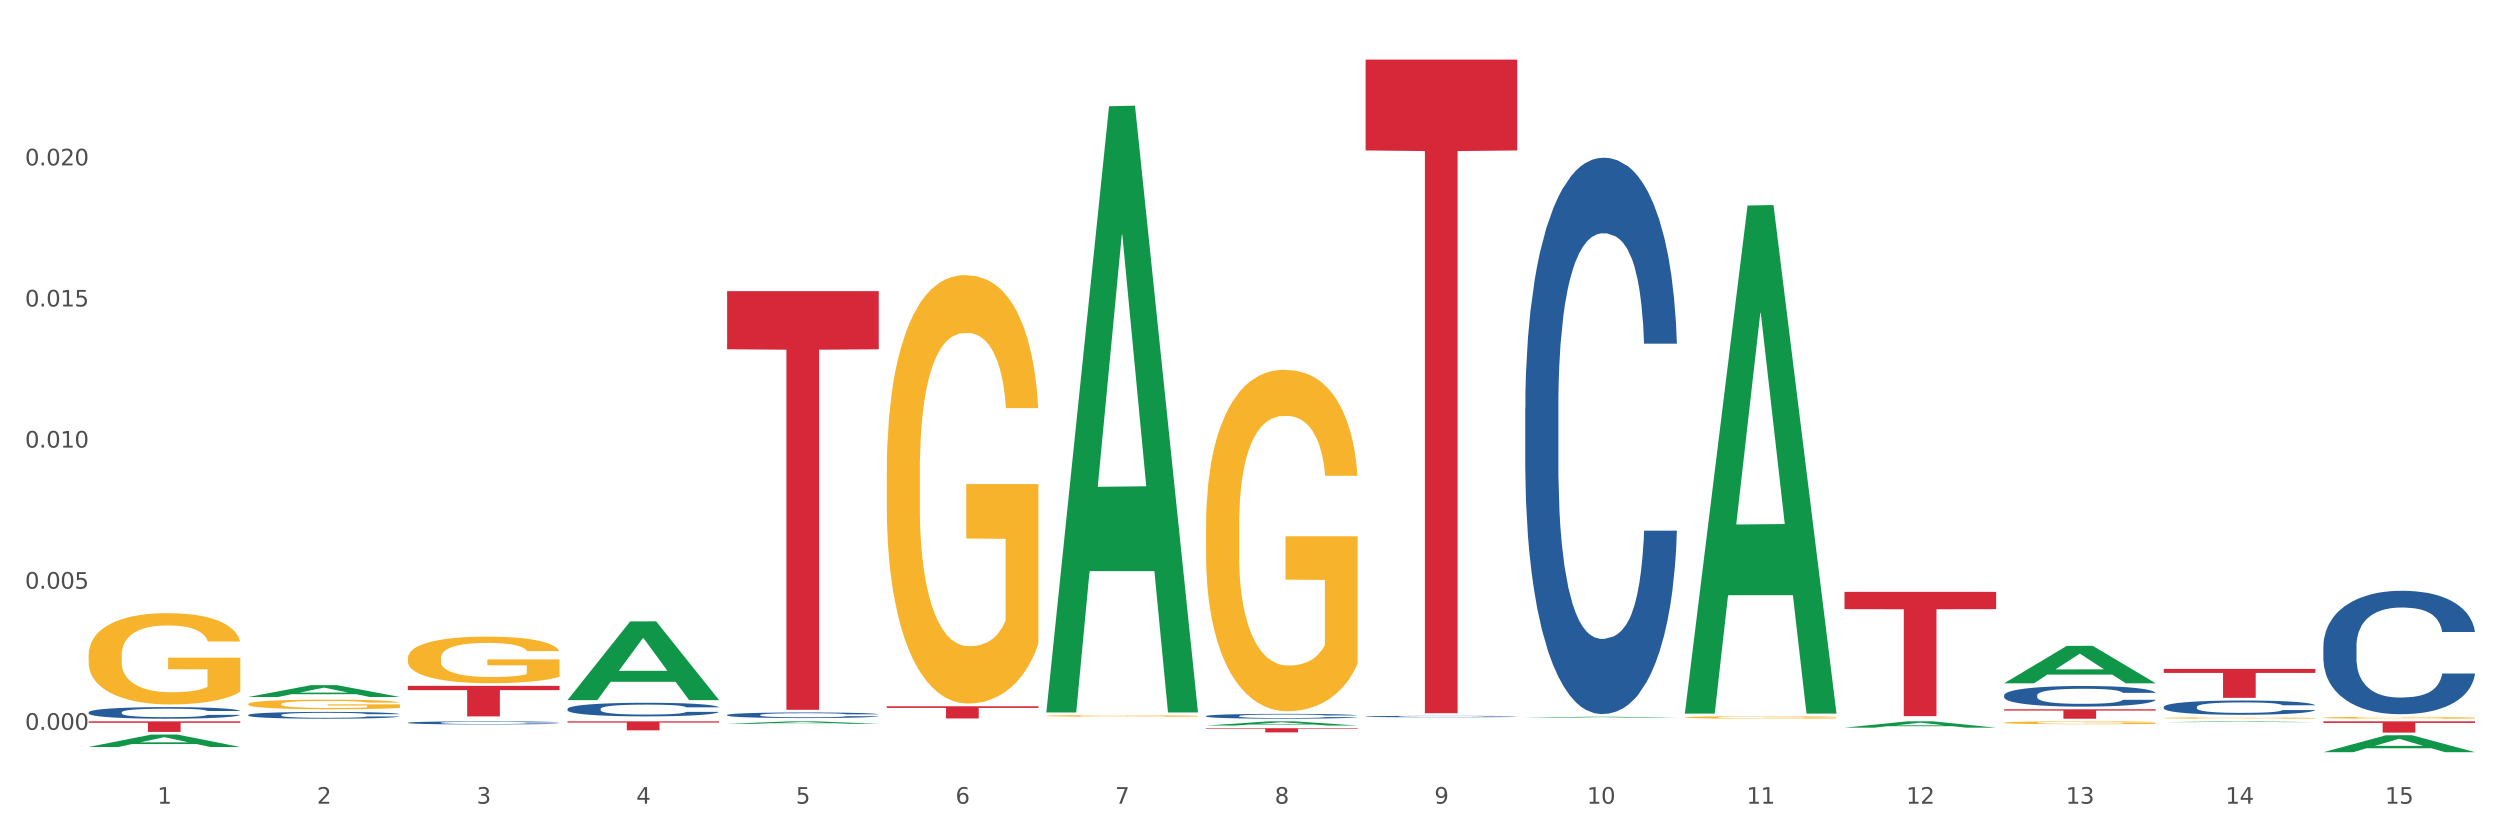
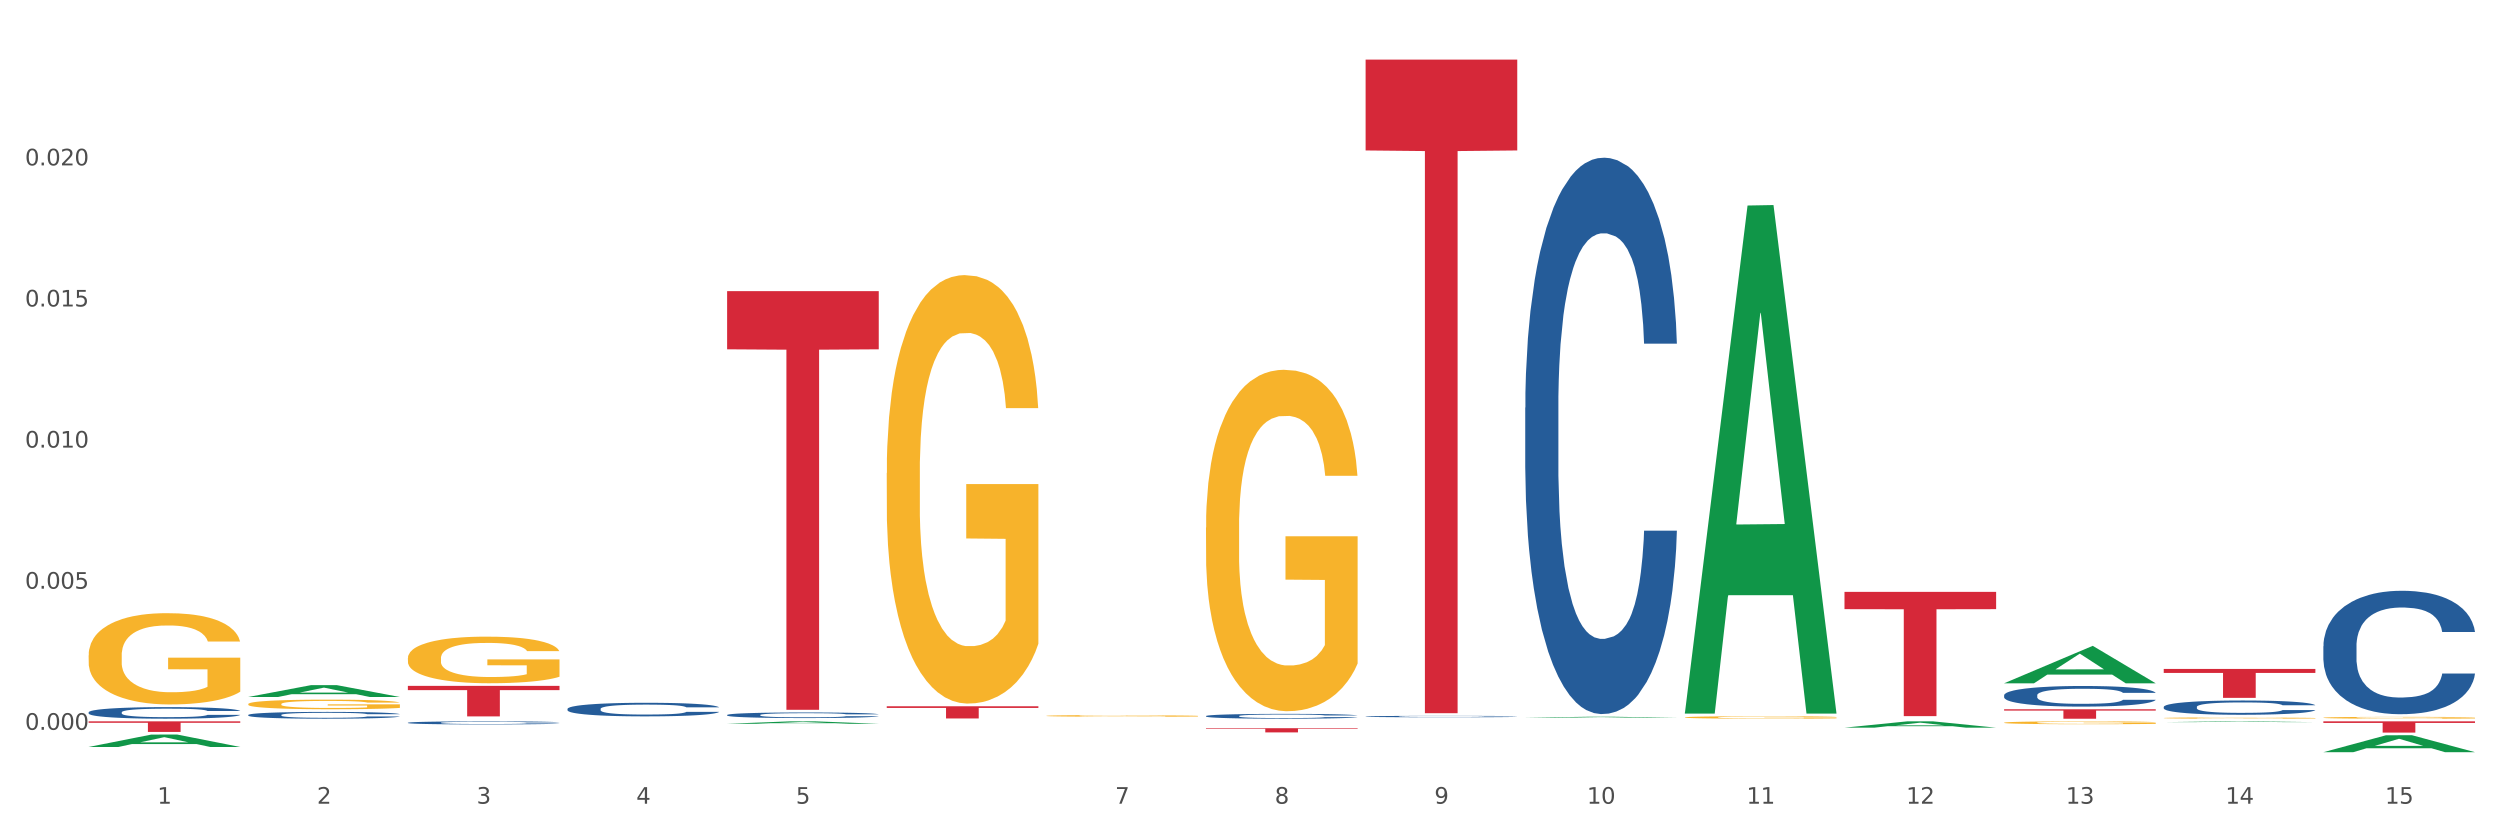
<svg xmlns="http://www.w3.org/2000/svg" xmlns:xlink="http://www.w3.org/1999/xlink" width="1080pt" height="360pt" viewBox="0 0 1080 360" version="1.1">
  <rect x="0" y="0" width="1080" height="360" fill="#333333" stroke="none" />
  <defs>
    <style type="text/css">*{stroke-linejoin: round; stroke-linecap: butt}</style>
  </defs>
  <g id="figure_1">
    <g id="patch_1">
      <path d="M 0 360  L 1080 360  L 1080 0  L 0 0  z " style="fill: #ffffff; stroke: #ffffff; stroke-linejoin: miter" />
    </g>
    <g id="axes_1">
      <g id="matplotlib.axis_1">
        <g id="xtick_1">
          <g id="text_1">
            <g style="fill: #4d4d4d" transform="translate(67.984 347.204) scale(0.096 -0.096)">
              <defs>
                <path id="DejaVuSans-31" d="M 794 531  L 1825 531  L 1825 4091  L 703 3866  L 703 4441  L 1819 4666  L 2450 4666  L 2450 531  L 3481 531  L 3481 0  L 794 0  L 794 531  z " transform="scale(0.016)" />
              </defs>
              <use xlink:href="#DejaVuSans-31" />
            </g>
          </g>
        </g>
        <g id="xtick_2">
          <g id="text_2">
            <g style="fill: #4d4d4d" transform="translate(136.942 347.204) scale(0.096 -0.096)">
              <defs>
                <path id="DejaVuSans-32" d="M 1228 531  L 3431 531  L 3431 0  L 469 0  L 469 531  Q 828 903 1448 1529  Q 2069 2156 2228 2338  Q 2531 2678 2651 2914  Q 2772 3150 2772 3378  Q 2772 3750 2511 3984  Q 2250 4219 1831 4219  Q 1534 4219 1204 4116  Q 875 4013 500 3803  L 500 4441  Q 881 4594 1212 4672  Q 1544 4750 1819 4750  Q 2544 4750 2975 4387  Q 3406 4025 3406 3419  Q 3406 3131 3298 2873  Q 3191 2616 2906 2266  Q 2828 2175 2409 1742  Q 1991 1309 1228 531  z " transform="scale(0.016)" />
              </defs>
              <use xlink:href="#DejaVuSans-32" />
            </g>
          </g>
        </g>
        <g id="xtick_3">
          <g id="text_3">
            <g style="fill: #4d4d4d" transform="translate(205.899 347.204) scale(0.096 -0.096)">
              <defs>
                <path id="DejaVuSans-33" d="M 2597 2516  Q 3050 2419 3304 2112  Q 3559 1806 3559 1356  Q 3559 666 3084 287  Q 2609 -91 1734 -91  Q 1441 -91 1130 -33  Q 819 25 488 141  L 488 750  Q 750 597 1062 519  Q 1375 441 1716 441  Q 2309 441 2620 675  Q 2931 909 2931 1356  Q 2931 1769 2642 2001  Q 2353 2234 1838 2234  L 1294 2234  L 1294 2753  L 1863 2753  Q 2328 2753 2575 2939  Q 2822 3125 2822 3475  Q 2822 3834 2567 4026  Q 2313 4219 1838 4219  Q 1578 4219 1281 4162  Q 984 4106 628 3988  L 628 4550  Q 988 4650 1302 4700  Q 1616 4750 1894 4750  Q 2613 4750 3031 4423  Q 3450 4097 3450 3541  Q 3450 3153 3228 2886  Q 3006 2619 2597 2516  z " transform="scale(0.016)" />
              </defs>
              <use xlink:href="#DejaVuSans-33" />
            </g>
          </g>
        </g>
        <g id="xtick_4">
          <g id="text_4">
            <g style="fill: #4d4d4d" transform="translate(274.857 347.204) scale(0.096 -0.096)">
              <defs>
                <path id="DejaVuSans-34" d="M 2419 4116  L 825 1625  L 2419 1625  L 2419 4116  z M 2253 4666  L 3047 4666  L 3047 1625  L 3713 1625  L 3713 1100  L 3047 1100  L 3047 0  L 2419 0  L 2419 1100  L 313 1100  L 313 1709  L 2253 4666  z " transform="scale(0.016)" />
              </defs>
              <use xlink:href="#DejaVuSans-34" />
            </g>
          </g>
        </g>
        <g id="xtick_5">
          <g id="text_5">
            <g style="fill: #4d4d4d" transform="translate(343.815 347.204) scale(0.096 -0.096)">
              <defs>
                <path id="DejaVuSans-35" d="M 691 4666  L 3169 4666  L 3169 4134  L 1269 4134  L 1269 2991  Q 1406 3038 1543 3061  Q 1681 3084 1819 3084  Q 2600 3084 3056 2656  Q 3513 2228 3513 1497  Q 3513 744 3044 326  Q 2575 -91 1722 -91  Q 1428 -91 1123 -41  Q 819 9 494 109  L 494 744  Q 775 591 1075 516  Q 1375 441 1709 441  Q 2250 441 2565 725  Q 2881 1009 2881 1497  Q 2881 1984 2565 2268  Q 2250 2553 1709 2553  Q 1456 2553 1204 2497  Q 953 2441 691 2322  L 691 4666  z " transform="scale(0.016)" />
              </defs>
              <use xlink:href="#DejaVuSans-35" />
            </g>
          </g>
        </g>
        <g id="xtick_6">
          <g id="text_6">
            <g style="fill: #4d4d4d" transform="translate(412.772 347.204) scale(0.096 -0.096)">
              <defs>
-                 <path id="DejaVuSans-36" d="M 2113 2584  Q 1688 2584 1439 2293  Q 1191 2003 1191 1497  Q 1191 994 1439 701  Q 1688 409 2113 409  Q 2538 409 2786 701  Q 3034 994 3034 1497  Q 3034 2003 2786 2293  Q 2538 2584 2113 2584  z M 3366 4563  L 3366 3988  Q 3128 4100 2886 4159  Q 2644 4219 2406 4219  Q 1781 4219 1451 3797  Q 1122 3375 1075 2522  Q 1259 2794 1537 2939  Q 1816 3084 2150 3084  Q 2853 3084 3261 2657  Q 3669 2231 3669 1497  Q 3669 778 3244 343  Q 2819 -91 2113 -91  Q 1303 -91 875 529  Q 447 1150 447 2328  Q 447 3434 972 4092  Q 1497 4750 2381 4750  Q 2619 4750 2861 4703  Q 3103 4656 3366 4563  z " transform="scale(0.016)" />
-               </defs>
+                 </defs>
              <use xlink:href="#DejaVuSans-36" />
            </g>
          </g>
        </g>
        <g id="xtick_7">
          <g id="text_7">
            <g style="fill: #4d4d4d" transform="translate(481.73 347.204) scale(0.096 -0.096)">
              <defs>
                <path id="DejaVuSans-37" d="M 525 4666  L 3525 4666  L 3525 4397  L 1831 0  L 1172 0  L 2766 4134  L 525 4134  L 525 4666  z " transform="scale(0.016)" />
              </defs>
              <use xlink:href="#DejaVuSans-37" />
            </g>
          </g>
        </g>
        <g id="xtick_8">
          <g id="text_8">
            <g style="fill: #4d4d4d" transform="translate(550.688 347.204) scale(0.096 -0.096)">
              <defs>
                <path id="DejaVuSans-38" d="M 2034 2216  Q 1584 2216 1326 1975  Q 1069 1734 1069 1313  Q 1069 891 1326 650  Q 1584 409 2034 409  Q 2484 409 2743 651  Q 3003 894 3003 1313  Q 3003 1734 2745 1975  Q 2488 2216 2034 2216  z M 1403 2484  Q 997 2584 770 2862  Q 544 3141 544 3541  Q 544 4100 942 4425  Q 1341 4750 2034 4750  Q 2731 4750 3128 4425  Q 3525 4100 3525 3541  Q 3525 3141 3298 2862  Q 3072 2584 2669 2484  Q 3125 2378 3379 2068  Q 3634 1759 3634 1313  Q 3634 634 3220 271  Q 2806 -91 2034 -91  Q 1263 -91 848 271  Q 434 634 434 1313  Q 434 1759 690 2068  Q 947 2378 1403 2484  z M 1172 3481  Q 1172 3119 1398 2916  Q 1625 2713 2034 2713  Q 2441 2713 2670 2916  Q 2900 3119 2900 3481  Q 2900 3844 2670 4047  Q 2441 4250 2034 4250  Q 1625 4250 1398 4047  Q 1172 3844 1172 3481  z " transform="scale(0.016)" />
              </defs>
              <use xlink:href="#DejaVuSans-38" />
            </g>
          </g>
        </g>
        <g id="xtick_9">
          <g id="text_9">
            <g style="fill: #4d4d4d" transform="translate(619.645 347.204) scale(0.096 -0.096)">
              <defs>
                <path id="DejaVuSans-39" d="M 703 97  L 703 672  Q 941 559 1184 500  Q 1428 441 1663 441  Q 2288 441 2617 861  Q 2947 1281 2994 2138  Q 2813 1869 2534 1725  Q 2256 1581 1919 1581  Q 1219 1581 811 2004  Q 403 2428 403 3163  Q 403 3881 828 4315  Q 1253 4750 1959 4750  Q 2769 4750 3195 4129  Q 3622 3509 3622 2328  Q 3622 1225 3098 567  Q 2575 -91 1691 -91  Q 1453 -91 1209 -44  Q 966 3 703 97  z M 1959 2075  Q 2384 2075 2632 2365  Q 2881 2656 2881 3163  Q 2881 3666 2632 3958  Q 2384 4250 1959 4250  Q 1534 4250 1286 3958  Q 1038 3666 1038 3163  Q 1038 2656 1286 2365  Q 1534 2075 1959 2075  z " transform="scale(0.016)" />
              </defs>
              <use xlink:href="#DejaVuSans-39" />
            </g>
          </g>
        </g>
        <g id="xtick_10">
          <g id="text_10">
            <g style="fill: #4d4d4d" transform="translate(685.549 347.204) scale(0.096 -0.096)">
              <defs>
                <path id="DejaVuSans-30" d="M 2034 4250  Q 1547 4250 1301 3770  Q 1056 3291 1056 2328  Q 1056 1369 1301 889  Q 1547 409 2034 409  Q 2525 409 2770 889  Q 3016 1369 3016 2328  Q 3016 3291 2770 3770  Q 2525 4250 2034 4250  z M 2034 4750  Q 2819 4750 3233 4129  Q 3647 3509 3647 2328  Q 3647 1150 3233 529  Q 2819 -91 2034 -91  Q 1250 -91 836 529  Q 422 1150 422 2328  Q 422 3509 836 4129  Q 1250 4750 2034 4750  z " transform="scale(0.016)" />
              </defs>
              <use xlink:href="#DejaVuSans-31" />
              <use xlink:href="#DejaVuSans-30" transform="translate(63.623 0)" />
            </g>
          </g>
        </g>
        <g id="xtick_11">
          <g id="text_11">
            <g style="fill: #4d4d4d" transform="translate(754.506 347.204) scale(0.096 -0.096)">
              <use xlink:href="#DejaVuSans-31" />
              <use xlink:href="#DejaVuSans-31" transform="translate(63.623 0)" />
            </g>
          </g>
        </g>
        <g id="xtick_12">
          <g id="text_12">
            <g style="fill: #4d4d4d" transform="translate(823.464 347.204) scale(0.096 -0.096)">
              <use xlink:href="#DejaVuSans-31" />
              <use xlink:href="#DejaVuSans-32" transform="translate(63.623 0)" />
            </g>
          </g>
        </g>
        <g id="xtick_13">
          <g id="text_13">
            <g style="fill: #4d4d4d" transform="translate(892.422 347.204) scale(0.096 -0.096)">
              <use xlink:href="#DejaVuSans-31" />
              <use xlink:href="#DejaVuSans-33" transform="translate(63.623 0)" />
            </g>
          </g>
        </g>
        <g id="xtick_14">
          <g id="text_14">
            <g style="fill: #4d4d4d" transform="translate(961.379 347.204) scale(0.096 -0.096)">
              <use xlink:href="#DejaVuSans-31" />
              <use xlink:href="#DejaVuSans-34" transform="translate(63.623 0)" />
            </g>
          </g>
        </g>
        <g id="xtick_15">
          <g id="text_15">
            <g style="fill: #4d4d4d" transform="translate(1030.337 347.204) scale(0.096 -0.096)">
              <use xlink:href="#DejaVuSans-31" />
              <use xlink:href="#DejaVuSans-35" transform="translate(63.623 0)" />
            </g>
          </g>
        </g>
        <g id="xtick_16" />
        <g id="xtick_17" />
        <g id="xtick_18" />
        <g id="xtick_19" />
        <g id="xtick_20" />
        <g id="xtick_21" />
        <g id="xtick_22" />
        <g id="xtick_23" />
        <g id="xtick_24" />
        <g id="xtick_25" />
        <g id="xtick_26" />
        <g id="xtick_27" />
        <g id="xtick_28" />
        <g id="xtick_29" />
      </g>
      <g id="matplotlib.axis_2">
        <g id="ytick_1">
          <g id="text_16">
            <g style="fill: #4d4d4d" transform="translate(10.8 315.271) scale(0.096 -0.096)">
              <defs>
                <path id="DejaVuSans-2e" d="M 684 794  L 1344 794  L 1344 0  L 684 0  L 684 794  z " transform="scale(0.016)" />
              </defs>
              <use xlink:href="#DejaVuSans-30" />
              <use xlink:href="#DejaVuSans-2e" transform="translate(63.623 0)" />
              <use xlink:href="#DejaVuSans-30" transform="translate(95.41 0)" />
              <use xlink:href="#DejaVuSans-30" transform="translate(159.033 0)" />
              <use xlink:href="#DejaVuSans-30" transform="translate(222.656 0)" />
            </g>
          </g>
        </g>
        <g id="ytick_2">
          <g id="text_17">
            <g style="fill: #4d4d4d" transform="translate(10.8 254.316) scale(0.096 -0.096)">
              <use xlink:href="#DejaVuSans-30" />
              <use xlink:href="#DejaVuSans-2e" transform="translate(63.623 0)" />
              <use xlink:href="#DejaVuSans-30" transform="translate(95.41 0)" />
              <use xlink:href="#DejaVuSans-30" transform="translate(159.033 0)" />
              <use xlink:href="#DejaVuSans-35" transform="translate(222.656 0)" />
            </g>
          </g>
        </g>
        <g id="ytick_3">
          <g id="text_18">
            <g style="fill: #4d4d4d" transform="translate(10.8 193.361) scale(0.096 -0.096)">
              <use xlink:href="#DejaVuSans-30" />
              <use xlink:href="#DejaVuSans-2e" transform="translate(63.623 0)" />
              <use xlink:href="#DejaVuSans-30" transform="translate(95.41 0)" />
              <use xlink:href="#DejaVuSans-31" transform="translate(159.033 0)" />
              <use xlink:href="#DejaVuSans-30" transform="translate(222.656 0)" />
            </g>
          </g>
        </g>
        <g id="ytick_4">
          <g id="text_19">
            <g style="fill: #4d4d4d" transform="translate(10.8 132.405) scale(0.096 -0.096)">
              <use xlink:href="#DejaVuSans-30" />
              <use xlink:href="#DejaVuSans-2e" transform="translate(63.623 0)" />
              <use xlink:href="#DejaVuSans-30" transform="translate(95.41 0)" />
              <use xlink:href="#DejaVuSans-31" transform="translate(159.033 0)" />
              <use xlink:href="#DejaVuSans-35" transform="translate(222.656 0)" />
            </g>
          </g>
        </g>
        <g id="ytick_5">
          <g id="text_20">
            <g style="fill: #4d4d4d" transform="translate(10.8 71.45) scale(0.096 -0.096)">
              <use xlink:href="#DejaVuSans-30" />
              <use xlink:href="#DejaVuSans-2e" transform="translate(63.623 0)" />
              <use xlink:href="#DejaVuSans-30" transform="translate(95.41 0)" />
              <use xlink:href="#DejaVuSans-32" transform="translate(159.033 0)" />
              <use xlink:href="#DejaVuSans-30" transform="translate(222.656 0)" />
            </g>
          </g>
        </g>
        <g id="ytick_6" />
        <g id="ytick_7" />
        <g id="ytick_8" />
        <g id="ytick_9" />
        <g id="ytick_10" />
      </g>
      <g id="PolyCollection_1">
        <path d="M 38.283 322.684  L 38.351 322.679  L 65.365 317.334  L 76.576 317.329  L 103.793 322.694  L 90.826 322.694  L 84.95 321.445  L 57.058 321.445  L 56.855 321.465  L 51.182 322.694  L 38.283 322.694  L 38.283 322.684  L 60.57 320.699  L 81.438 320.694  L 71.105 318.473  L 70.97 318.463  L 70.835 318.478  L 60.502 320.694  L 60.57 320.699  L 38.283 322.684  z " clip-path="url(#p435e4aaefb)" style="fill: #109648" />
        <path d="M 38.283 283.113  L 38.36 283.077  L 38.36 281.78  L 38.515 280.664  L 39.288 277.963  L 40.449 275.73  L 41.299 274.541  L 42.15 273.568  L 43.156 272.596  L 44.393 271.587  L 46.636 270.111  L 48.028 269.354  L 49.73 268.562  L 52.824 267.409  L 55.066 266.761  L 57.387 266.221  L 61.177 265.573  L 63.652 265.284  L 66.281 265.068  L 69.452 264.924  L 71.85 264.888  L 77.109 264.996  L 81.595 265.32  L 83.761 265.573  L 86.545 266.005  L 88.015 266.293  L 90.412 266.869  L 92.887 267.626  L 94.589 268.274  L 97.141 269.498  L 99.075 270.723  L 100.854 272.236  L 101.782 273.28  L 102.478 274.253  L 103.097 275.369  L 103.715 277.134  L 89.794 277.134  L 89.252 275.874  L 88.401 274.685  L 87.164 273.532  L 86.081 272.812  L 84.225 271.912  L 82.523 271.335  L 80.744 270.903  L 78.579 270.543  L 76.877 270.363  L 74.48 270.219  L 69.762 270.255  L 66.591 270.543  L 64.425 270.903  L 63.033 271.227  L 61.795 271.587  L 60.403 272.092  L 58.779 272.848  L 57.619 273.532  L 56.459 274.397  L 55.531 275.261  L 54.68 276.27  L 53.984 277.35  L 53.442 278.467  L 52.978 279.836  L 52.592 282.105  L 52.592 287.039  L 52.746 288.156  L 53.133 289.632  L 53.597 290.749  L 54.37 292.082  L 55.066 292.982  L 56.381 294.279  L 57.851 295.359  L 59.011 296.043  L 60.171 296.62  L 62.182 297.412  L 64.425 298.06  L 66.359 298.457  L 68.988 298.817  L 70.767 298.961  L 72.314 299.033  L 76.104 299.033  L 78.811 298.925  L 81.827 298.673  L 84.148 298.349  L 86.081 297.952  L 88.247 297.304  L 89.639 296.692  L 89.639 289.164  L 72.623 289.128  L 72.623 284.122  L 103.793 284.122  L 103.793 298.817  L 102.478 299.573  L 101.008 300.258  L 99.462 300.87  L 97.141 301.626  L 94.357 302.347  L 91.882 302.851  L 89.252 303.283  L 86.159 303.679  L 82.137 304.039  L 79.662 304.183  L 76.568 304.292  L 72.933 304.328  L 69.762 304.255  L 66.668 304.075  L 63.42 303.751  L 60.248 303.283  L 57.851 302.815  L 55.453 302.239  L 52.901 301.482  L 50.89 300.762  L 49.343 300.113  L 47.642 299.285  L 45.785 298.205  L 44.393 297.232  L 43.156 296.224  L 41.841 294.927  L 40.913 293.81  L 39.985 292.406  L 39.443 291.361  L 38.824 289.74  L 38.36 287.471  L 38.283 283.113  z " clip-path="url(#p435e4aaefb)" style="fill: #f7b32b" />
        <path d="M 796.817 255.696  L 862.327 255.696  L 862.327 263.155  L 836.558 263.205  L 836.558 309.372  L 822.431 309.372  L 822.431 263.205  L 796.817 263.155  L 796.817 255.746  L 796.817 255.696  z " clip-path="url(#p435e4aaefb)" style="fill: #d62839" />
        <path d="M 589.944 25.759  L 655.454 25.759  L 655.454 64.995  L 629.685 65.261  L 629.685 308.099  L 615.558 308.099  L 615.558 65.261  L 589.944 64.995  L 589.944 26.025  L 589.944 25.759  z " clip-path="url(#p435e4aaefb)" style="fill: #d62839" />
        <path d="M 520.987 314.575  L 586.496 314.575  L 586.496 314.83  L 560.727 314.831  L 560.727 316.405  L 546.601 316.405  L 546.601 314.831  L 520.987 314.83  L 520.987 314.577  L 520.987 314.575  z " clip-path="url(#p435e4aaefb)" style="fill: #d62839" />
        <path d="M 383.071 305.099  L 448.581 305.099  L 448.581 305.832  L 422.812 305.837  L 422.812 310.378  L 408.685 310.378  L 408.685 305.837  L 383.071 305.832  L 383.071 305.104  L 383.071 305.099  z " clip-path="url(#p435e4aaefb)" style="fill: #d62839" />
        <path d="M 314.114 125.765  L 379.623 125.765  L 379.623 150.9  L 353.854 151.07  L 353.854 306.637  L 339.728 306.637  L 339.728 151.07  L 314.114 150.9  L 314.114 125.935  L 314.114 125.765  z " clip-path="url(#p435e4aaefb)" style="fill: #d62839" />
-         <path d="M 245.156 311.624  L 310.666 311.624  L 310.666 312.165  L 284.897 312.168  L 284.897 315.516  L 270.77 315.516  L 270.77 312.168  L 245.156 312.165  L 245.156 311.627  L 245.156 311.624  z " clip-path="url(#p435e4aaefb)" style="fill: #d62839" />
        <path d="M 176.198 296.306  L 241.708 296.306  L 241.708 298.136  L 215.939 298.149  L 215.939 309.478  L 201.812 309.478  L 201.812 298.149  L 176.198 298.136  L 176.198 296.318  L 176.198 296.306  z " clip-path="url(#p435e4aaefb)" style="fill: #d62839" />
        <path d="M 38.283 311.624  L 103.793 311.624  L 103.793 312.258  L 78.024 312.262  L 78.024 316.186  L 63.897 316.186  L 63.897 312.262  L 38.283 312.258  L 38.283 311.628  L 38.283 311.624  z " clip-path="url(#p435e4aaefb)" style="fill: #d62839" />
        <path d="M 38.283 307.722  L 38.36 307.717  L 38.36 307.589  L 38.593 307.415  L 39.445 307.095  L 40.529 306.853  L 42.387 306.569  L 43.394 306.45  L 44.71 306.317  L 47.42 306.102  L 50.518 305.919  L 52.686 305.819  L 54.312 305.755  L 57.951 305.64  L 60.042 305.59  L 62.21 305.549  L 64.069 305.521  L 67.166 305.489  L 69.644 305.476  L 72.509 305.471  L 74.91 305.476  L 78.084 305.494  L 82.731 305.549  L 84.512 305.581  L 86.912 305.636  L 89.39 305.709  L 91.403 305.782  L 93.726 305.887  L 96.127 306.025  L 98.45 306.198  L 100.076 306.358  L 101.392 306.528  L 102.554 306.734  L 103.406 306.958  L 103.793 307.145  L 89.622 307.145  L 89.235 306.976  L 88.461 306.793  L 87.686 306.67  L 86.835 306.569  L 85.518 306.455  L 84.357 306.381  L 82.421 306.294  L 80.64 306.24  L 79.169 306.207  L 77.388 306.18  L 73.593 306.153  L 70.883 306.153  L 69.179 306.162  L 67.089 306.185  L 65.308 306.217  L 63.217 306.272  L 61.591 306.331  L 59.965 306.409  L 59.036 306.464  L 57.642 306.564  L 56.712 306.647  L 55.474 306.788  L 54.777 306.889  L 53.538 307.15  L 52.996 307.342  L 52.763 307.475  L 52.608 307.621  L 52.608 308.335  L 53.073 308.655  L 53.46 308.792  L 54.08 308.948  L 55.241 309.149  L 56.945 309.346  L 58.726 309.487  L 60.197 309.574  L 61.591 309.638  L 62.985 309.689  L 64.688 309.735  L 66.082 309.762  L 68.173 309.789  L 70.651 309.803  L 72.587 309.803  L 76.536 309.78  L 78.317 309.757  L 80.02 309.725  L 81.879 309.675  L 83.35 309.62  L 84.202 309.579  L 85.596 309.492  L 86.68 309.401  L 87.609 309.295  L 88.228 309.204  L 88.925 309.067  L 89.467 308.911  L 89.622 308.829  L 103.793 308.829  L 103.483 308.993  L 102.941 309.154  L 101.857 309.369  L 101.005 309.492  L 99.689 309.643  L 98.295 309.771  L 96.359 309.913  L 94.578 310.018  L 92.72 310.11  L 90.706 310.192  L 87.067 310.306  L 85.75 310.338  L 82.963 310.393  L 80.795 310.425  L 77.62 310.457  L 74.368 310.476  L 70.96 310.48  L 67.94 310.471  L 64.611 310.444  L 62.52 310.416  L 60.197 310.375  L 57.487 310.311  L 54.931 310.233  L 52.531 310.142  L 50.285 310.036  L 48.195 309.917  L 45.484 309.721  L 43.471 309.529  L 42 309.35  L 40.993 309.199  L 39.987 309.007  L 39.445 308.874  L 38.593 308.554  L 38.283 308.257  L 38.283 307.722  z " clip-path="url(#p435e4aaefb)" style="fill: #255c99" />
        <path d="M 107.241 308.861  L 107.318 308.859  L 107.318 308.783  L 107.55 308.681  L 108.402 308.493  L 109.486 308.351  L 111.345 308.185  L 112.351 308.115  L 113.668 308.037  L 116.378 307.911  L 119.475 307.803  L 121.644 307.744  L 123.27 307.707  L 126.909 307.64  L 129 307.61  L 131.168 307.586  L 133.026 307.57  L 136.124 307.551  L 138.602 307.543  L 141.467 307.54  L 143.867 307.543  L 147.042 307.554  L 151.688 307.586  L 153.469 307.605  L 155.87 307.637  L 158.348 307.68  L 160.361 307.723  L 162.684 307.785  L 165.084 307.865  L 167.407 307.967  L 169.034 308.061  L 170.35 308.16  L 171.511 308.281  L 172.363 308.413  L 172.75 308.523  L 158.58 308.523  L 158.193 308.424  L 157.418 308.316  L 156.644 308.244  L 155.792 308.185  L 154.476 308.118  L 153.314 308.075  L 151.378 308.024  L 149.597 307.991  L 148.126 307.973  L 146.345 307.956  L 142.551 307.94  L 139.841 307.94  L 138.137 307.946  L 136.046 307.959  L 134.265 307.978  L 132.175 308.01  L 130.549 308.045  L 128.922 308.091  L 127.993 308.123  L 126.599 308.182  L 125.67 308.23  L 124.431 308.314  L 123.734 308.373  L 122.495 308.526  L 121.953 308.638  L 121.721 308.716  L 121.566 308.802  L 121.566 309.221  L 122.031 309.409  L 122.418 309.489  L 123.037 309.581  L 124.199 309.699  L 125.902 309.814  L 127.683 309.898  L 129.155 309.949  L 130.549 309.986  L 131.942 310.016  L 133.646 310.043  L 135.04 310.059  L 137.13 310.075  L 139.608 310.083  L 141.544 310.083  L 145.493 310.069  L 147.274 310.056  L 148.978 310.037  L 150.836 310.008  L 152.308 309.975  L 153.159 309.951  L 154.553 309.9  L 155.637 309.847  L 156.567 309.785  L 157.186 309.731  L 157.883 309.651  L 158.425 309.559  L 158.58 309.511  L 172.75 309.511  L 172.441 309.608  L 171.899 309.702  L 170.815 309.828  L 169.963 309.9  L 168.646 309.989  L 167.253 310.064  L 165.317 310.147  L 163.536 310.209  L 161.677 310.263  L 159.664 310.311  L 156.025 310.378  L 154.708 310.397  L 151.92 310.429  L 149.752 310.448  L 146.577 310.467  L 143.325 310.477  L 139.918 310.48  L 136.898 310.475  L 133.568 310.459  L 131.478 310.443  L 129.155 310.418  L 126.444 310.381  L 123.889 310.335  L 121.489 310.281  L 119.243 310.22  L 117.152 310.15  L 114.442 310.034  L 112.429 309.922  L 110.958 309.817  L 109.951 309.728  L 108.944 309.616  L 108.402 309.538  L 107.55 309.35  L 107.241 309.175  L 107.241 308.861  z " clip-path="url(#p435e4aaefb)" style="fill: #255c99" />
        <path d="M 176.198 312.221  L 176.276 312.22  L 176.276 312.186  L 176.508 312.139  L 177.36 312.054  L 178.444 311.99  L 180.302 311.915  L 181.309 311.883  L 182.625 311.848  L 185.336 311.791  L 188.433 311.743  L 190.601 311.716  L 192.227 311.699  L 195.867 311.669  L 197.957 311.655  L 200.126 311.644  L 201.984 311.637  L 205.081 311.628  L 207.559 311.625  L 210.424 311.624  L 212.825 311.625  L 216 311.63  L 220.646 311.644  L 222.427 311.653  L 224.827 311.667  L 227.305 311.687  L 229.319 311.706  L 231.642 311.734  L 234.042 311.77  L 236.365 311.817  L 237.991 311.859  L 239.308 311.904  L 240.469 311.959  L 241.321 312.018  L 241.708 312.068  L 227.538 312.068  L 227.15 312.023  L 226.376 311.974  L 225.602 311.942  L 224.75 311.915  L 223.433 311.885  L 222.272 311.865  L 220.336 311.842  L 218.555 311.828  L 217.084 311.819  L 215.303 311.812  L 211.509 311.804  L 208.798 311.804  L 207.095 311.807  L 205.004 311.813  L 203.223 311.821  L 201.132 311.836  L 199.506 311.852  L 197.88 311.872  L 196.951 311.887  L 195.557 311.914  L 194.628 311.936  L 193.389 311.973  L 192.692 312  L 191.453 312.069  L 190.911 312.12  L 190.679 312.155  L 190.524 312.194  L 190.524 312.383  L 190.988 312.468  L 191.376 312.505  L 191.995 312.546  L 193.157 312.599  L 194.86 312.652  L 196.641 312.689  L 198.112 312.712  L 199.506 312.729  L 200.9 312.743  L 202.604 312.755  L 203.997 312.762  L 206.088 312.769  L 208.566 312.773  L 210.502 312.773  L 214.451 312.767  L 216.232 312.761  L 217.936 312.752  L 219.794 312.739  L 221.265 312.724  L 222.117 312.713  L 223.511 312.69  L 224.595 312.666  L 225.524 312.638  L 226.144 312.614  L 226.841 312.578  L 227.383 312.536  L 227.538 312.514  L 241.708 312.514  L 241.398 312.558  L 240.856 312.601  L 239.772 312.658  L 238.92 312.69  L 237.604 312.73  L 236.21 312.764  L 234.274 312.802  L 232.493 312.83  L 230.635 312.854  L 228.622 312.876  L 224.982 312.906  L 223.666 312.915  L 220.878 312.929  L 218.71 312.938  L 215.535 312.946  L 212.283 312.951  L 208.876 312.953  L 205.856 312.95  L 202.526 312.943  L 200.435 312.936  L 198.112 312.925  L 195.402 312.908  L 192.847 312.887  L 190.446 312.863  L 188.201 312.835  L 186.11 312.803  L 183.4 312.751  L 181.386 312.7  L 179.915 312.653  L 178.909 312.613  L 177.902 312.562  L 177.36 312.527  L 176.508 312.442  L 176.198 312.363  L 176.198 312.221  z " clip-path="url(#p435e4aaefb)" style="fill: #255c99" />
        <path d="M 245.156 306.24  L 245.233 306.235  L 245.233 306.085  L 245.466 305.881  L 246.317 305.505  L 247.402 305.221  L 249.26 304.889  L 250.267 304.749  L 251.583 304.594  L 254.293 304.342  L 257.391 304.127  L 259.559 304.009  L 261.185 303.934  L 264.824 303.8  L 266.915 303.741  L 269.083 303.693  L 270.942 303.66  L 274.039 303.623  L 276.517 303.607  L 279.382 303.601  L 281.783 303.607  L 284.957 303.628  L 289.604 303.693  L 291.385 303.73  L 293.785 303.794  L 296.263 303.88  L 298.276 303.966  L 300.599 304.089  L 303 304.25  L 305.323 304.454  L 306.949 304.642  L 308.265 304.84  L 309.427 305.082  L 310.279 305.345  L 310.666 305.564  L 296.495 305.564  L 296.108 305.366  L 295.334 305.151  L 294.559 305.007  L 293.708 304.889  L 292.391 304.755  L 291.23 304.669  L 289.294 304.567  L 287.513 304.502  L 286.042 304.465  L 284.261 304.433  L 280.466 304.401  L 277.756 304.401  L 276.052 304.411  L 273.962 304.438  L 272.181 304.476  L 270.09 304.54  L 268.464 304.61  L 266.838 304.701  L 265.908 304.765  L 264.515 304.883  L 263.585 304.98  L 262.346 305.146  L 261.65 305.264  L 260.411 305.57  L 259.869 305.795  L 259.636 305.951  L 259.481 306.122  L 259.481 306.959  L 259.946 307.334  L 260.333 307.495  L 260.953 307.678  L 262.114 307.914  L 263.818 308.144  L 265.599 308.311  L 267.07 308.413  L 268.464 308.488  L 269.858 308.547  L 271.561 308.6  L 272.955 308.632  L 275.046 308.665  L 277.524 308.681  L 279.46 308.681  L 283.409 308.654  L 285.19 308.627  L 286.893 308.59  L 288.752 308.531  L 290.223 308.466  L 291.075 308.418  L 292.469 308.316  L 293.553 308.209  L 294.482 308.085  L 295.101 307.978  L 295.798 307.817  L 296.34 307.635  L 296.495 307.538  L 310.666 307.538  L 310.356 307.731  L 309.814 307.919  L 308.73 308.171  L 307.878 308.316  L 306.562 308.493  L 305.168 308.643  L 303.232 308.809  L 301.451 308.933  L 299.593 309.04  L 297.579 309.137  L 293.94 309.271  L 292.623 309.308  L 289.836 309.373  L 287.668 309.41  L 284.493 309.448  L 281.241 309.469  L 277.833 309.475  L 274.813 309.464  L 271.484 309.432  L 269.393 309.399  L 267.07 309.351  L 264.36 309.276  L 261.804 309.185  L 259.404 309.078  L 257.158 308.954  L 255.068 308.815  L 252.357 308.584  L 250.344 308.359  L 248.873 308.15  L 247.866 307.973  L 246.86 307.747  L 246.317 307.592  L 245.466 307.216  L 245.156 306.868  L 245.156 306.24  z " clip-path="url(#p435e4aaefb)" style="fill: #255c99" />
        <path d="M 314.114 308.867  L 314.191 308.865  L 314.191 308.803  L 314.423 308.719  L 315.275 308.564  L 316.359 308.447  L 318.218 308.31  L 319.224 308.253  L 320.541 308.189  L 323.251 308.085  L 326.348 307.997  L 328.516 307.948  L 330.143 307.917  L 333.782 307.862  L 335.873 307.838  L 338.041 307.818  L 339.899 307.805  L 342.997 307.789  L 345.475 307.783  L 348.34 307.78  L 350.74 307.783  L 353.915 307.791  L 358.561 307.818  L 360.342 307.833  L 362.743 307.86  L 365.221 307.895  L 367.234 307.931  L 369.557 307.981  L 371.957 308.048  L 374.28 308.131  L 375.907 308.209  L 377.223 308.29  L 378.384 308.39  L 379.236 308.498  L 379.623 308.589  L 365.453 308.589  L 365.066 308.507  L 364.291 308.419  L 363.517 308.359  L 362.665 308.31  L 361.349 308.255  L 360.187 308.22  L 358.251 308.178  L 356.47 308.151  L 354.999 308.136  L 353.218 308.123  L 349.424 308.109  L 346.714 308.109  L 345.01 308.114  L 342.919 308.125  L 341.138 308.14  L 339.048 308.167  L 337.421 308.195  L 335.795 308.233  L 334.866 308.26  L 333.472 308.308  L 332.543 308.348  L 331.304 308.416  L 330.607 308.465  L 329.368 308.591  L 328.826 308.683  L 328.594 308.748  L 328.439 308.818  L 328.439 309.163  L 328.904 309.317  L 329.291 309.383  L 329.91 309.459  L 331.072 309.556  L 332.775 309.651  L 334.556 309.719  L 336.028 309.761  L 337.421 309.792  L 338.815 309.816  L 340.519 309.838  L 341.913 309.852  L 344.003 309.865  L 346.481 309.871  L 348.417 309.871  L 352.366 309.86  L 354.147 309.849  L 355.851 309.834  L 357.709 309.81  L 359.181 309.783  L 360.032 309.763  L 361.426 309.721  L 362.51 309.677  L 363.44 309.626  L 364.059 309.582  L 364.756 309.516  L 365.298 309.441  L 365.453 309.401  L 379.623 309.401  L 379.314 309.481  L 378.772 309.558  L 377.688 309.662  L 376.836 309.721  L 375.519 309.794  L 374.126 309.856  L 372.19 309.924  L 370.409 309.975  L 368.55 310.019  L 366.537 310.059  L 362.898 310.114  L 361.581 310.13  L 358.793 310.156  L 356.625 310.172  L 353.45 310.187  L 350.198 310.196  L 346.791 310.198  L 343.771 310.194  L 340.441 310.181  L 338.351 310.167  L 336.028 310.147  L 333.317 310.117  L 330.762 310.079  L 328.362 310.035  L 326.116 309.984  L 324.025 309.927  L 321.315 309.832  L 319.302 309.739  L 317.831 309.653  L 316.824 309.58  L 315.817 309.487  L 315.275 309.423  L 314.423 309.269  L 314.114 309.125  L 314.114 308.867  z " clip-path="url(#p435e4aaefb)" style="fill: #255c99" />
        <path d="M 520.987 309.33  L 521.064 309.328  L 521.064 309.274  L 521.296 309.202  L 522.148 309.068  L 523.232 308.967  L 525.091 308.849  L 526.097 308.799  L 527.414 308.744  L 530.124 308.654  L 533.221 308.578  L 535.389 308.536  L 537.016 308.509  L 540.655 308.462  L 542.746 308.441  L 544.914 308.424  L 546.772 308.412  L 549.87 308.399  L 552.348 308.393  L 555.213 308.391  L 557.613 308.393  L 560.788 308.401  L 565.434 308.424  L 567.215 308.437  L 569.616 308.46  L 572.094 308.49  L 574.107 308.521  L 576.43 308.565  L 578.83 308.622  L 581.153 308.694  L 582.78 308.761  L 584.096 308.832  L 585.257 308.918  L 586.109 309.011  L 586.496 309.089  L 572.326 309.089  L 571.939 309.019  L 571.164 308.942  L 570.39 308.891  L 569.538 308.849  L 568.222 308.801  L 567.06 308.771  L 565.124 308.734  L 563.343 308.712  L 561.872 308.698  L 560.091 308.687  L 556.297 308.675  L 553.587 308.675  L 551.883 308.679  L 549.792 308.689  L 548.011 308.702  L 545.921 308.725  L 544.294 308.75  L 542.668 308.782  L 541.739 308.805  L 540.345 308.847  L 539.416 308.881  L 538.177 308.941  L 537.48 308.983  L 536.241 309.091  L 535.699 309.171  L 535.467 309.227  L 535.312 309.288  L 535.312 309.585  L 535.777 309.719  L 536.164 309.776  L 536.783 309.841  L 537.945 309.925  L 539.648 310.007  L 541.429 310.066  L 542.901 310.102  L 544.294 310.129  L 545.688 310.15  L 547.392 310.169  L 548.786 310.181  L 550.876 310.192  L 553.354 310.198  L 555.29 310.198  L 559.239 310.188  L 561.02 310.179  L 562.724 310.165  L 564.582 310.144  L 566.054 310.121  L 566.905 310.104  L 568.299 310.068  L 569.383 310.03  L 570.313 309.986  L 570.932 309.948  L 571.629 309.891  L 572.171 309.826  L 572.326 309.791  L 586.496 309.791  L 586.187 309.86  L 585.645 309.927  L 584.561 310.017  L 583.709 310.068  L 582.392 310.131  L 580.999 310.184  L 579.063 310.244  L 577.282 310.287  L 575.423 310.326  L 573.41 310.36  L 569.77 310.408  L 568.454 310.421  L 565.666 310.444  L 563.498 310.457  L 560.323 310.471  L 557.071 310.478  L 553.664 310.48  L 550.644 310.476  L 547.314 310.465  L 545.224 310.453  L 542.901 310.436  L 540.19 310.41  L 537.635 310.377  L 535.235 310.339  L 532.989 310.295  L 530.898 310.246  L 528.188 310.163  L 526.175 310.083  L 524.703 310.009  L 523.697 309.946  L 522.69 309.866  L 522.148 309.811  L 521.296 309.677  L 520.987 309.553  L 520.987 309.33  z " clip-path="url(#p435e4aaefb)" style="fill: #255c99" />
        <path d="M 589.944 309.524  L 590.022 309.523  L 590.022 309.507  L 590.254 309.486  L 591.106 309.446  L 592.19 309.415  L 594.048 309.38  L 595.055 309.365  L 596.371 309.348  L 599.082 309.322  L 602.179 309.299  L 604.347 309.286  L 605.973 309.278  L 609.613 309.264  L 611.703 309.258  L 613.872 309.252  L 615.73 309.249  L 618.827 309.245  L 621.305 309.243  L 624.17 309.243  L 626.571 309.243  L 629.746 309.246  L 634.392 309.252  L 636.173 309.256  L 638.573 309.263  L 641.051 309.272  L 643.064 309.282  L 645.388 309.295  L 647.788 309.312  L 650.111 309.334  L 651.737 309.354  L 653.054 309.375  L 654.215 309.4  L 655.067 309.428  L 655.454 309.452  L 641.283 309.452  L 640.896 309.431  L 640.122 309.408  L 639.348 309.392  L 638.496 309.38  L 637.179 309.366  L 636.018 309.356  L 634.082 309.346  L 632.301 309.339  L 630.83 309.335  L 629.049 309.331  L 625.255 309.328  L 622.544 309.328  L 620.841 309.329  L 618.75 309.332  L 616.969 309.336  L 614.878 309.343  L 613.252 309.35  L 611.626 309.36  L 610.697 309.367  L 609.303 309.379  L 608.374 309.39  L 607.135 309.407  L 606.438 309.42  L 605.199 309.452  L 604.657 309.476  L 604.425 309.493  L 604.27 309.511  L 604.27 309.601  L 604.734 309.641  L 605.121 309.658  L 605.741 309.677  L 606.902 309.702  L 608.606 309.727  L 610.387 309.745  L 611.858 309.755  L 613.252 309.763  L 614.646 309.77  L 616.35 309.775  L 617.743 309.779  L 619.834 309.782  L 622.312 309.784  L 624.248 309.784  L 628.197 309.781  L 629.978 309.778  L 631.682 309.774  L 633.54 309.768  L 635.011 309.761  L 635.863 309.756  L 637.257 309.745  L 638.341 309.734  L 639.27 309.721  L 639.89 309.709  L 640.587 309.692  L 641.129 309.673  L 641.283 309.662  L 655.454 309.662  L 655.144 309.683  L 654.602 309.703  L 653.518 309.73  L 652.666 309.745  L 651.35 309.764  L 649.956 309.78  L 648.02 309.798  L 646.239 309.811  L 644.381 309.822  L 642.368 309.833  L 638.728 309.847  L 637.412 309.851  L 634.624 309.858  L 632.456 309.862  L 629.281 309.866  L 626.029 309.868  L 622.622 309.869  L 619.602 309.867  L 616.272 309.864  L 614.181 309.861  L 611.858 309.855  L 609.148 309.847  L 606.593 309.838  L 604.192 309.826  L 601.947 309.813  L 599.856 309.798  L 597.146 309.774  L 595.132 309.75  L 593.661 309.727  L 592.654 309.709  L 591.648 309.685  L 591.106 309.668  L 590.254 309.628  L 589.944 309.591  L 589.944 309.524  z " clip-path="url(#p435e4aaefb)" style="fill: #255c99" />
        <path d="M 658.902 176.124  L 658.979 175.905  L 658.979 169.758  L 659.212 161.417  L 660.063 146.051  L 661.148 134.417  L 663.006 120.807  L 664.013 115.1  L 665.329 108.734  L 668.039 98.417  L 671.137 89.637  L 673.305 84.808  L 674.931 81.735  L 678.57 76.247  L 680.661 73.832  L 682.829 71.857  L 684.688 70.54  L 687.785 69.003  L 690.263 68.344  L 693.128 68.125  L 695.529 68.344  L 698.703 69.223  L 703.349 71.857  L 705.13 73.393  L 707.531 76.027  L 710.009 79.54  L 712.022 83.052  L 714.345 88.1  L 716.746 94.686  L 719.069 103.027  L 720.695 110.71  L 722.011 118.832  L 723.173 128.71  L 724.025 139.466  L 724.412 148.466  L 710.241 148.466  L 709.854 140.344  L 709.08 131.563  L 708.305 125.637  L 707.454 120.807  L 706.137 115.32  L 704.976 111.808  L 703.04 107.637  L 701.259 105.003  L 699.787 103.466  L 698.006 102.149  L 694.212 100.832  L 691.502 100.832  L 689.798 101.271  L 687.708 102.369  L 685.927 103.905  L 683.836 106.539  L 682.21 109.393  L 680.584 113.125  L 679.654 115.759  L 678.261 120.588  L 677.331 124.539  L 676.092 131.344  L 675.396 136.173  L 674.157 148.685  L 673.615 157.905  L 673.382 164.27  L 673.227 171.295  L 673.227 205.538  L 673.692 220.904  L 674.079 227.489  L 674.699 234.953  L 675.86 244.611  L 677.564 254.05  L 679.345 260.855  L 680.816 265.026  L 682.21 268.099  L 683.604 270.513  L 685.307 272.709  L 686.701 274.026  L 688.792 275.343  L 691.27 276.001  L 693.206 276.001  L 697.155 274.904  L 698.936 273.806  L 700.639 272.27  L 702.498 269.855  L 703.969 267.221  L 704.821 265.245  L 706.215 261.075  L 707.299 256.684  L 708.228 251.636  L 708.847 247.245  L 709.544 240.66  L 710.086 233.197  L 710.241 229.246  L 724.412 229.246  L 724.102 237.148  L 723.56 244.831  L 722.476 255.148  L 721.624 261.075  L 720.308 268.318  L 718.914 274.465  L 716.978 281.269  L 715.197 286.318  L 713.339 290.708  L 711.325 294.66  L 707.686 300.147  L 706.369 301.684  L 703.582 304.318  L 701.414 305.855  L 698.239 307.391  L 694.987 308.269  L 691.579 308.489  L 688.559 308.05  L 685.23 306.733  L 683.139 305.416  L 680.816 303.44  L 678.106 300.367  L 675.55 296.635  L 673.15 292.245  L 670.904 287.196  L 668.814 281.489  L 666.103 272.05  L 664.09 262.831  L 662.619 254.27  L 661.612 247.026  L 660.605 237.806  L 660.063 231.441  L 659.212 216.075  L 658.902 201.807  L 658.902 176.124  z " clip-path="url(#p435e4aaefb)" style="fill: #255c99" />
        <path d="M 865.775 300.347  L 865.852 300.339  L 865.852 300.111  L 866.085 299.802  L 866.936 299.232  L 868.021 298.8  L 869.879 298.295  L 870.886 298.084  L 872.202 297.848  L 874.912 297.465  L 878.01 297.139  L 880.178 296.96  L 881.804 296.846  L 885.443 296.642  L 887.534 296.553  L 889.702 296.48  L 891.561 296.431  L 894.658 296.374  L 897.136 296.349  L 900.001 296.341  L 902.402 296.349  L 905.576 296.382  L 910.222 296.48  L 912.003 296.537  L 914.404 296.634  L 916.882 296.765  L 918.895 296.895  L 921.218 297.082  L 923.619 297.326  L 925.942 297.636  L 927.568 297.921  L 928.884 298.222  L 930.046 298.588  L 930.898 298.987  L 931.285 299.321  L 917.114 299.321  L 916.727 299.02  L 915.953 298.694  L 915.178 298.474  L 914.326 298.295  L 913.01 298.092  L 911.849 297.962  L 909.913 297.807  L 908.132 297.709  L 906.66 297.652  L 904.879 297.603  L 901.085 297.554  L 898.375 297.554  L 896.671 297.571  L 894.581 297.611  L 892.8 297.668  L 890.709 297.766  L 889.083 297.872  L 887.457 298.01  L 886.527 298.108  L 885.134 298.287  L 884.204 298.434  L 882.965 298.686  L 882.269 298.865  L 881.03 299.329  L 880.488 299.671  L 880.255 299.908  L 880.1 300.168  L 880.1 301.438  L 880.565 302.008  L 880.952 302.253  L 881.572 302.529  L 882.733 302.888  L 884.437 303.238  L 886.218 303.49  L 887.689 303.645  L 889.083 303.759  L 890.477 303.848  L 892.18 303.93  L 893.574 303.979  L 895.665 304.028  L 898.143 304.052  L 900.078 304.052  L 904.028 304.011  L 905.809 303.971  L 907.512 303.914  L 909.371 303.824  L 910.842 303.726  L 911.694 303.653  L 913.088 303.498  L 914.172 303.335  L 915.101 303.148  L 915.72 302.985  L 916.417 302.741  L 916.959 302.464  L 917.114 302.318  L 931.285 302.318  L 930.975 302.611  L 930.433 302.896  L 929.349 303.278  L 928.497 303.498  L 927.181 303.767  L 925.787 303.995  L 923.851 304.247  L 922.07 304.435  L 920.212 304.598  L 918.198 304.744  L 914.559 304.948  L 913.242 305.005  L 910.455 305.102  L 908.287 305.159  L 905.112 305.216  L 901.859 305.249  L 898.452 305.257  L 895.432 305.241  L 892.103 305.192  L 890.012 305.143  L 887.689 305.07  L 884.979 304.956  L 882.423 304.817  L 880.023 304.655  L 877.777 304.467  L 875.687 304.256  L 872.976 303.905  L 870.963 303.563  L 869.492 303.246  L 868.485 302.977  L 867.478 302.635  L 866.936 302.399  L 866.085 301.829  L 865.775 301.3  L 865.775 300.347  z " clip-path="url(#p435e4aaefb)" style="fill: #255c99" />
        <path d="M 934.733 305.386  L 934.81 305.381  L 934.81 305.223  L 935.042 305.009  L 935.894 304.614  L 936.978 304.316  L 938.837 303.966  L 939.843 303.82  L 941.16 303.656  L 943.87 303.392  L 946.967 303.166  L 949.135 303.042  L 950.762 302.963  L 954.401 302.822  L 956.492 302.76  L 958.66 302.71  L 960.518 302.676  L 963.616 302.636  L 966.094 302.62  L 968.959 302.614  L 971.359 302.62  L 974.534 302.642  L 979.18 302.71  L 980.961 302.749  L 983.362 302.817  L 985.839 302.907  L 987.853 302.997  L 990.176 303.127  L 992.576 303.296  L 994.899 303.51  L 996.525 303.707  L 997.842 303.916  L 999.003 304.169  L 999.855 304.445  L 1000.242 304.676  L 986.072 304.676  L 985.685 304.468  L 984.91 304.242  L 984.136 304.09  L 983.284 303.966  L 981.968 303.825  L 980.806 303.735  L 978.87 303.628  L 977.089 303.561  L 975.618 303.521  L 973.837 303.487  L 970.043 303.454  L 967.333 303.454  L 965.629 303.465  L 963.538 303.493  L 961.757 303.532  L 959.667 303.6  L 958.04 303.673  L 956.414 303.769  L 955.485 303.837  L 954.091 303.961  L 953.162 304.062  L 951.923 304.237  L 951.226 304.361  L 949.987 304.682  L 949.445 304.919  L 949.213 305.082  L 949.058 305.262  L 949.058 306.141  L 949.523 306.536  L 949.91 306.705  L 950.529 306.896  L 951.691 307.144  L 953.394 307.387  L 955.175 307.561  L 956.647 307.668  L 958.04 307.747  L 959.434 307.809  L 961.138 307.866  L 962.532 307.899  L 964.622 307.933  L 967.1 307.95  L 969.036 307.95  L 972.985 307.922  L 974.766 307.894  L 976.47 307.854  L 978.328 307.792  L 979.8 307.725  L 980.651 307.674  L 982.045 307.567  L 983.129 307.454  L 984.058 307.325  L 984.678 307.212  L 985.375 307.043  L 985.917 306.851  L 986.072 306.75  L 1000.242 306.75  L 999.933 306.953  L 999.391 307.15  L 998.306 307.415  L 997.455 307.567  L 996.138 307.753  L 994.744 307.911  L 992.809 308.085  L 991.028 308.215  L 989.169 308.328  L 987.156 308.429  L 983.516 308.57  L 982.2 308.609  L 979.412 308.677  L 977.244 308.716  L 974.069 308.756  L 970.817 308.778  L 967.41 308.784  L 964.39 308.773  L 961.06 308.739  L 958.97 308.705  L 956.647 308.654  L 953.936 308.576  L 951.381 308.48  L 948.981 308.367  L 946.735 308.238  L 944.644 308.091  L 941.934 307.849  L 939.921 307.612  L 938.449 307.392  L 937.443 307.206  L 936.436 306.97  L 935.894 306.806  L 935.042 306.412  L 934.733 306.046  L 934.733 305.386  z " clip-path="url(#p435e4aaefb)" style="fill: #255c99" />
        <path d="M 1003.69 279.174  L 1003.768 279.125  L 1003.768 277.761  L 1004 275.911  L 1004.852 272.501  L 1005.936 269.92  L 1007.794 266.9  L 1008.801 265.634  L 1010.117 264.222  L 1012.828 261.933  L 1015.925 259.985  L 1018.093 258.913  L 1019.719 258.231  L 1023.359 257.014  L 1025.449 256.478  L 1027.618 256.04  L 1029.476 255.747  L 1032.573 255.406  L 1035.051 255.26  L 1037.916 255.212  L 1040.317 255.26  L 1043.492 255.455  L 1048.138 256.04  L 1049.919 256.38  L 1052.319 256.965  L 1054.797 257.744  L 1056.81 258.523  L 1059.133 259.644  L 1061.534 261.105  L 1063.857 262.955  L 1065.483 264.66  L 1066.8 266.462  L 1067.961 268.654  L 1068.813 271.04  L 1069.2 273.037  L 1055.029 273.037  L 1054.642 271.235  L 1053.868 269.287  L 1053.094 267.972  L 1052.242 266.9  L 1050.925 265.683  L 1049.764 264.904  L 1047.828 263.978  L 1046.047 263.394  L 1044.576 263.053  L 1042.795 262.761  L 1039 262.468  L 1036.29 262.468  L 1034.587 262.566  L 1032.496 262.809  L 1030.715 263.15  L 1028.624 263.735  L 1026.998 264.368  L 1025.372 265.196  L 1024.443 265.78  L 1023.049 266.852  L 1022.12 267.728  L 1020.881 269.238  L 1020.184 270.31  L 1018.945 273.086  L 1018.403 275.131  L 1018.171 276.544  L 1018.016 278.102  L 1018.016 285.7  L 1018.48 289.109  L 1018.867 290.57  L 1019.487 292.226  L 1020.648 294.369  L 1022.352 296.464  L 1024.133 297.973  L 1025.604 298.899  L 1026.998 299.581  L 1028.392 300.116  L 1030.095 300.603  L 1031.489 300.896  L 1033.58 301.188  L 1036.058 301.334  L 1037.994 301.334  L 1041.943 301.09  L 1043.724 300.847  L 1045.428 300.506  L 1047.286 299.97  L 1048.757 299.386  L 1049.609 298.948  L 1051.003 298.022  L 1052.087 297.048  L 1053.016 295.928  L 1053.636 294.954  L 1054.333 293.493  L 1054.875 291.837  L 1055.029 290.96  L 1069.2 290.96  L 1068.89 292.713  L 1068.348 294.418  L 1067.264 296.707  L 1066.412 298.022  L 1065.096 299.629  L 1063.702 300.993  L 1061.766 302.503  L 1059.985 303.623  L 1058.127 304.597  L 1056.114 305.474  L 1052.474 306.691  L 1051.158 307.032  L 1048.37 307.617  L 1046.202 307.958  L 1043.027 308.299  L 1039.775 308.493  L 1036.368 308.542  L 1033.348 308.445  L 1030.018 308.153  L 1027.927 307.86  L 1025.604 307.422  L 1022.894 306.74  L 1020.339 305.912  L 1017.938 304.938  L 1015.693 303.818  L 1013.602 302.552  L 1010.892 300.457  L 1008.878 298.412  L 1007.407 296.512  L 1006.4 294.905  L 1005.394 292.86  L 1004.852 291.447  L 1004 288.038  L 1003.69 284.872  L 1003.69 279.174  z " clip-path="url(#p435e4aaefb)" style="fill: #255c99" />
        <path d="M 1003.69 310.053  L 1003.768 310.052  L 1003.768 310.026  L 1003.922 310.003  L 1004.696 309.949  L 1005.856 309.904  L 1006.707 309.88  L 1007.557 309.86  L 1008.563 309.841  L 1009.8 309.821  L 1012.043 309.791  L 1013.435 309.776  L 1015.137 309.76  L 1018.231 309.736  L 1020.474 309.723  L 1022.794 309.712  L 1026.584 309.699  L 1029.059 309.694  L 1031.688 309.689  L 1034.86 309.686  L 1037.257 309.686  L 1042.517 309.688  L 1047.002 309.694  L 1049.168 309.699  L 1051.952 309.708  L 1053.422 309.714  L 1055.82 309.726  L 1058.295 309.741  L 1059.996 309.754  L 1062.548 309.778  L 1064.482 309.803  L 1066.261 309.834  L 1067.189 309.855  L 1067.885 309.874  L 1068.504 309.897  L 1069.123 309.932  L 1055.201 309.932  L 1054.659 309.907  L 1053.809 309.883  L 1052.571 309.86  L 1051.488 309.845  L 1049.632 309.827  L 1047.931 309.815  L 1046.152 309.807  L 1043.986 309.8  L 1042.285 309.796  L 1039.887 309.793  L 1035.169 309.794  L 1031.998 309.8  L 1029.832 309.807  L 1028.44 309.813  L 1027.203 309.821  L 1025.81 309.831  L 1024.186 309.846  L 1023.026 309.86  L 1021.866 309.877  L 1020.938 309.895  L 1020.087 309.915  L 1019.391 309.937  L 1018.85 309.959  L 1018.385 309.987  L 1017.999 310.032  L 1017.999 310.132  L 1018.153 310.154  L 1018.54 310.184  L 1019.004 310.207  L 1019.778 310.233  L 1020.474 310.252  L 1021.789 310.278  L 1023.258 310.299  L 1024.418 310.313  L 1025.578 310.325  L 1027.589 310.341  L 1029.832 310.354  L 1031.766 310.362  L 1034.396 310.369  L 1036.174 310.372  L 1037.721 310.373  L 1041.511 310.373  L 1044.218 310.371  L 1047.235 310.366  L 1049.555 310.36  L 1051.488 310.352  L 1053.654 310.339  L 1055.046 310.326  L 1055.046 310.175  L 1038.031 310.174  L 1038.031 310.073  L 1069.2 310.073  L 1069.2 310.369  L 1067.885 310.384  L 1066.416 310.398  L 1064.869 310.411  L 1062.548 310.426  L 1059.764 310.44  L 1057.289 310.45  L 1054.659 310.459  L 1051.566 310.467  L 1047.544 310.474  L 1045.069 310.477  L 1041.975 310.479  L 1038.34 310.48  L 1035.169 310.479  L 1032.075 310.475  L 1028.827 310.469  L 1025.656 310.459  L 1023.258 310.45  L 1020.86 310.438  L 1018.308 310.423  L 1016.297 310.408  L 1014.75 310.395  L 1013.049 310.379  L 1011.193 310.357  L 1009.8 310.337  L 1008.563 310.317  L 1007.248 310.291  L 1006.32 310.268  L 1005.392 310.24  L 1004.85 310.219  L 1004.232 310.186  L 1003.768 310.141  L 1003.69 310.053  z " clip-path="url(#p435e4aaefb)" style="fill: #f7b32b" />
        <path d="M 934.733 310.183  L 934.81 310.182  L 934.81 310.164  L 934.965 310.149  L 935.738 310.111  L 936.898 310.079  L 937.749 310.063  L 938.6 310.049  L 939.605 310.036  L 940.843 310.021  L 943.086 310.001  L 944.478 309.99  L 946.179 309.979  L 949.273 309.963  L 951.516 309.954  L 953.836 309.946  L 957.626 309.937  L 960.101 309.933  L 962.731 309.93  L 965.902 309.928  L 968.3 309.928  L 973.559 309.929  L 978.045 309.934  L 980.21 309.937  L 982.995 309.943  L 984.464 309.947  L 986.862 309.955  L 989.337 309.966  L 991.038 309.975  L 993.591 309.992  L 995.524 310.009  L 997.303 310.031  L 998.231 310.045  L 998.928 310.059  L 999.546 310.074  L 1000.165 310.099  L 986.243 310.099  L 985.702 310.081  L 984.851 310.065  L 983.614 310.049  L 982.531 310.039  L 980.674 310.026  L 978.973 310.018  L 977.194 310.012  L 975.028 310.007  L 973.327 310.004  L 970.929 310.002  L 966.211 310.003  L 963.04 310.007  L 960.875 310.012  L 959.482 310.016  L 958.245 310.021  L 956.853 310.028  L 955.229 310.039  L 954.068 310.049  L 952.908 310.061  L 951.98 310.073  L 951.129 310.087  L 950.433 310.102  L 949.892 310.118  L 949.428 310.137  L 949.041 310.169  L 949.041 310.238  L 949.196 310.254  L 949.582 310.274  L 950.047 310.29  L 950.82 310.309  L 951.516 310.321  L 952.831 310.339  L 954.3 310.355  L 955.461 310.364  L 956.621 310.372  L 958.632 310.383  L 960.875 310.392  L 962.808 310.398  L 965.438 310.403  L 967.217 310.405  L 968.764 310.406  L 972.553 310.406  L 975.26 310.404  L 978.277 310.401  L 980.597 310.396  L 982.531 310.391  L 984.696 310.382  L 986.089 310.373  L 986.089 310.268  L 969.073 310.267  L 969.073 310.197  L 1000.242 310.197  L 1000.242 310.403  L 998.928 310.414  L 997.458 310.423  L 995.911 310.432  L 993.591 310.442  L 990.806 310.452  L 988.331 310.459  L 985.702 310.466  L 982.608 310.471  L 978.586 310.476  L 976.111 310.478  L 973.017 310.48  L 969.382 310.48  L 966.211 310.479  L 963.118 310.477  L 959.869 310.472  L 956.698 310.466  L 954.3 310.459  L 951.903 310.451  L 949.35 310.44  L 947.34 310.43  L 945.793 310.421  L 944.091 310.41  L 942.235 310.394  L 940.843 310.381  L 939.605 310.367  L 938.29 310.348  L 937.362 310.333  L 936.434 310.313  L 935.893 310.298  L 935.274 310.276  L 934.81 310.244  L 934.733 310.183  z " clip-path="url(#p435e4aaefb)" style="fill: #f7b32b" />
        <path d="M 865.775 312.198  L 865.852 312.197  L 865.852 312.156  L 866.007 312.121  L 866.78 312.036  L 867.941 311.966  L 868.791 311.928  L 869.642 311.897  L 870.648 311.867  L 871.885 311.835  L 874.128 311.788  L 875.52 311.764  L 877.222 311.739  L 880.315 311.703  L 882.558 311.683  L 884.879 311.666  L 888.669 311.645  L 891.144 311.636  L 893.773 311.629  L 896.944 311.625  L 899.342 311.624  L 904.601 311.627  L 909.087 311.637  L 911.253 311.645  L 914.037 311.659  L 915.507 311.668  L 917.904 311.686  L 920.379 311.71  L 922.081 311.73  L 924.633 311.769  L 926.567 311.808  L 928.346 311.855  L 929.274 311.888  L 929.97 311.919  L 930.589 311.954  L 931.207 312.01  L 917.286 312.01  L 916.744 311.97  L 915.893 311.933  L 914.656 311.896  L 913.573 311.874  L 911.717 311.845  L 910.015 311.827  L 908.236 311.813  L 906.071 311.802  L 904.369 311.796  L 901.972 311.792  L 897.254 311.793  L 894.083 311.802  L 891.917 311.813  L 890.525 311.824  L 889.287 311.835  L 887.895 311.851  L 886.271 311.875  L 885.111 311.896  L 883.951 311.924  L 883.022 311.951  L 882.172 311.983  L 881.476 312.017  L 880.934 312.052  L 880.47 312.095  L 880.083 312.167  L 880.083 312.322  L 880.238 312.357  L 880.625 312.404  L 881.089 312.439  L 881.862 312.481  L 882.558 312.51  L 883.873 312.551  L 885.343 312.585  L 886.503 312.606  L 887.663 312.624  L 889.674 312.649  L 891.917 312.67  L 893.851 312.682  L 896.48 312.694  L 898.259 312.698  L 899.806 312.7  L 903.596 312.7  L 906.303 312.697  L 909.319 312.689  L 911.639 312.679  L 913.573 312.666  L 915.739 312.646  L 917.131 312.627  L 917.131 312.389  L 900.115 312.388  L 900.115 312.23  L 931.285 312.23  L 931.285 312.694  L 929.97 312.717  L 928.5 312.739  L 926.953 312.758  L 924.633 312.782  L 921.849 312.805  L 919.374 312.821  L 916.744 312.834  L 913.65 312.847  L 909.629 312.858  L 907.154 312.863  L 904.06 312.866  L 900.425 312.867  L 897.254 312.865  L 894.16 312.859  L 890.911 312.849  L 887.74 312.834  L 885.343 312.82  L 882.945 312.802  L 880.393 312.778  L 878.382 312.755  L 876.835 312.735  L 875.133 312.708  L 873.277 312.674  L 871.885 312.644  L 870.648 312.612  L 869.333 312.571  L 868.405 312.536  L 867.476 312.491  L 866.935 312.459  L 866.316 312.407  L 865.852 312.336  L 865.775 312.198  z " clip-path="url(#p435e4aaefb)" style="fill: #f7b32b" />
        <path d="M 727.86 309.905  L 727.937 309.904  L 727.937 309.869  L 728.092 309.839  L 728.865 309.767  L 730.025 309.708  L 730.876 309.676  L 731.727 309.65  L 732.732 309.624  L 733.97 309.597  L 736.213 309.557  L 737.605 309.537  L 739.306 309.516  L 742.4 309.485  L 744.643 309.468  L 746.963 309.453  L 750.753 309.436  L 753.228 309.428  L 755.858 309.423  L 759.029 309.419  L 761.427 309.418  L 766.686 309.421  L 771.172 309.429  L 773.337 309.436  L 776.122 309.448  L 777.591 309.455  L 779.989 309.471  L 782.464 309.491  L 784.166 309.508  L 786.718 309.541  L 788.651 309.574  L 790.43 309.614  L 791.358 309.642  L 792.055 309.668  L 792.673 309.698  L 793.292 309.745  L 779.37 309.745  L 778.829 309.711  L 777.978 309.68  L 776.741 309.649  L 775.658 309.63  L 773.802 309.606  L 772.1 309.59  L 770.321 309.579  L 768.155 309.569  L 766.454 309.564  L 764.056 309.56  L 759.338 309.561  L 756.167 309.569  L 754.002 309.579  L 752.609 309.587  L 751.372 309.597  L 749.98 309.61  L 748.356 309.631  L 747.195 309.649  L 746.035 309.672  L 745.107 309.695  L 744.256 309.722  L 743.56 309.751  L 743.019 309.781  L 742.555 309.817  L 742.168 309.878  L 742.168 310.01  L 742.323 310.04  L 742.71 310.079  L 743.174 310.109  L 743.947 310.145  L 744.643 310.169  L 745.958 310.203  L 747.427 310.232  L 748.588 310.25  L 749.748 310.266  L 751.759 310.287  L 754.002 310.304  L 755.935 310.315  L 758.565 310.324  L 760.344 310.328  L 761.891 310.33  L 765.68 310.33  L 768.387 310.327  L 771.404 310.321  L 773.724 310.312  L 775.658 310.301  L 777.823 310.284  L 779.216 310.268  L 779.216 310.067  L 762.2 310.066  L 762.2 309.932  L 793.369 309.932  L 793.369 310.324  L 792.055 310.345  L 790.585 310.363  L 789.038 310.379  L 786.718 310.4  L 783.933 310.419  L 781.458 310.432  L 778.829 310.444  L 775.735 310.454  L 771.713 310.464  L 769.238 310.468  L 766.145 310.471  L 762.509 310.472  L 759.338 310.47  L 756.245 310.465  L 752.996 310.456  L 749.825 310.444  L 747.427 310.431  L 745.03 310.416  L 742.477 310.396  L 740.467 310.376  L 738.92 310.359  L 737.218 310.337  L 735.362 310.308  L 733.97 310.282  L 732.732 310.255  L 731.417 310.221  L 730.489 310.191  L 729.561 310.153  L 729.02 310.125  L 728.401 310.082  L 727.937 310.021  L 727.86 309.905  z " clip-path="url(#p435e4aaefb)" style="fill: #f7b32b" />
        <path d="M 520.987 227.906  L 521.064 227.772  L 521.064 222.922  L 521.219 218.746  L 521.992 208.644  L 523.152 200.292  L 524.003 195.847  L 524.854 192.21  L 525.859 188.573  L 527.097 184.801  L 529.34 179.278  L 530.732 176.449  L 532.433 173.486  L 535.527 169.175  L 537.77 166.75  L 540.09 164.73  L 543.88 162.305  L 546.355 161.227  L 548.985 160.419  L 552.156 159.88  L 554.554 159.746  L 559.813 160.15  L 564.299 161.362  L 566.464 162.305  L 569.249 163.922  L 570.718 164.999  L 573.116 167.154  L 575.591 169.983  L 577.293 172.408  L 579.845 176.988  L 581.778 181.568  L 583.557 187.225  L 584.485 191.132  L 585.182 194.769  L 585.8 198.945  L 586.419 205.545  L 572.497 205.545  L 571.956 200.831  L 571.105 196.385  L 569.868 192.075  L 568.785 189.381  L 566.929 186.013  L 565.227 183.858  L 563.448 182.241  L 561.282 180.894  L 559.581 180.221  L 557.183 179.682  L 552.465 179.817  L 549.294 180.894  L 547.129 182.241  L 545.736 183.454  L 544.499 184.801  L 543.107 186.687  L 541.483 189.515  L 540.322 192.075  L 539.162 195.308  L 538.234 198.541  L 537.383 202.312  L 536.687 206.354  L 536.146 210.529  L 535.682 215.648  L 535.295 224.135  L 535.295 242.589  L 535.45 246.765  L 535.837 252.288  L 536.301 256.464  L 537.074 261.448  L 537.77 264.816  L 539.085 269.665  L 540.554 273.706  L 541.715 276.265  L 542.875 278.421  L 544.886 281.384  L 547.129 283.809  L 549.062 285.291  L 551.692 286.638  L 553.471 287.177  L 555.018 287.446  L 558.807 287.446  L 561.515 287.042  L 564.531 286.099  L 566.851 284.887  L 568.785 283.405  L 570.95 280.98  L 572.343 278.69  L 572.343 250.537  L 555.327 250.402  L 555.327 231.678  L 586.496 231.678  L 586.496 286.638  L 585.182 289.467  L 583.712 292.026  L 582.165 294.316  L 579.845 297.145  L 577.061 299.839  L 574.586 301.725  L 571.956 303.341  L 568.862 304.823  L 564.84 306.17  L 562.365 306.709  L 559.272 307.113  L 555.636 307.248  L 552.465 306.978  L 549.372 306.305  L 546.123 305.092  L 542.952 303.341  L 540.554 301.59  L 538.157 299.435  L 535.604 296.606  L 533.594 293.912  L 532.047 291.487  L 530.345 288.389  L 528.489 284.348  L 527.097 280.711  L 525.859 276.939  L 524.544 272.09  L 523.616 267.914  L 522.688 262.66  L 522.147 258.754  L 521.528 252.692  L 521.064 244.206  L 520.987 227.906  z " clip-path="url(#p435e4aaefb)" style="fill: #f7b32b" />
        <path d="M 452.029 309.246  L 452.106 309.246  L 452.106 309.223  L 452.261 309.203  L 453.034 309.155  L 454.195 309.115  L 455.045 309.094  L 455.896 309.077  L 456.902 309.06  L 458.139 309.042  L 460.382 309.016  L 461.774 309.002  L 463.476 308.988  L 466.569 308.968  L 468.812 308.956  L 471.133 308.947  L 474.923 308.935  L 477.398 308.93  L 480.027 308.926  L 483.198 308.924  L 485.596 308.923  L 490.855 308.925  L 495.341 308.931  L 497.507 308.935  L 500.291 308.943  L 501.761 308.948  L 504.158 308.958  L 506.633 308.972  L 508.335 308.983  L 510.887 309.005  L 512.821 309.027  L 514.6 309.053  L 515.528 309.072  L 516.224 309.089  L 516.843 309.109  L 517.461 309.14  L 503.54 309.14  L 502.998 309.118  L 502.147 309.097  L 500.91 309.076  L 499.827 309.064  L 497.971 309.048  L 496.269 309.037  L 494.49 309.03  L 492.325 309.023  L 490.623 309.02  L 488.226 309.018  L 483.508 309.018  L 480.337 309.023  L 478.171 309.03  L 476.779 309.036  L 475.541 309.042  L 474.149 309.051  L 472.525 309.064  L 471.365 309.076  L 470.205 309.092  L 469.277 309.107  L 468.426 309.125  L 467.73 309.144  L 467.188 309.164  L 466.724 309.188  L 466.337 309.228  L 466.337 309.316  L 466.492 309.336  L 466.879 309.362  L 467.343 309.382  L 468.116 309.405  L 468.812 309.421  L 470.127 309.444  L 471.597 309.463  L 472.757 309.476  L 473.917 309.486  L 475.928 309.5  L 478.171 309.511  L 480.105 309.518  L 482.734 309.525  L 484.513 309.527  L 486.06 309.529  L 489.85 309.529  L 492.557 309.527  L 495.573 309.522  L 497.894 309.516  L 499.827 309.509  L 501.993 309.498  L 503.385 309.487  L 503.385 309.354  L 486.369 309.353  L 486.369 309.264  L 517.539 309.264  L 517.539 309.525  L 516.224 309.538  L 514.754 309.55  L 513.208 309.561  L 510.887 309.575  L 508.103 309.587  L 505.628 309.596  L 502.998 309.604  L 499.904 309.611  L 495.883 309.617  L 493.408 309.62  L 490.314 309.622  L 486.679 309.623  L 483.508 309.621  L 480.414 309.618  L 477.166 309.612  L 473.994 309.604  L 471.597 309.596  L 469.199 309.585  L 466.647 309.572  L 464.636 309.559  L 463.089 309.548  L 461.387 309.533  L 459.531 309.514  L 458.139 309.497  L 456.902 309.479  L 455.587 309.456  L 454.659 309.436  L 453.731 309.411  L 453.189 309.393  L 452.57 309.364  L 452.106 309.324  L 452.029 309.246  z " clip-path="url(#p435e4aaefb)" style="fill: #f7b32b" />
        <path d="M 383.071 204.381  L 383.149 204.212  L 383.149 198.126  L 383.303 192.885  L 384.077 180.206  L 385.237 169.724  L 386.088 164.145  L 386.938 159.581  L 387.944 155.016  L 389.181 150.282  L 391.424 143.351  L 392.817 139.801  L 394.518 136.082  L 397.612 130.672  L 399.855 127.629  L 402.175 125.093  L 405.965 122.05  L 408.44 120.697  L 411.07 119.683  L 414.241 119.007  L 416.638 118.838  L 421.898 119.345  L 426.384 120.867  L 428.549 122.05  L 431.334 124.079  L 432.803 125.431  L 435.201 128.136  L 437.676 131.686  L 439.377 134.729  L 441.93 140.477  L 443.863 146.225  L 445.642 153.325  L 446.57 158.228  L 447.266 162.793  L 447.885 168.033  L 448.504 176.317  L 434.582 176.317  L 434.041 170.4  L 433.19 164.821  L 431.952 159.412  L 430.869 156.03  L 429.013 151.804  L 427.312 149.099  L 425.533 147.07  L 423.367 145.38  L 421.666 144.535  L 419.268 143.858  L 414.55 144.027  L 411.379 145.38  L 409.213 147.07  L 407.821 148.592  L 406.584 150.282  L 405.191 152.649  L 403.567 156.199  L 402.407 159.412  L 401.247 163.469  L 400.319 167.526  L 399.468 172.26  L 398.772 177.332  L 398.231 182.572  L 397.767 188.997  L 397.38 199.647  L 397.38 222.808  L 397.534 228.049  L 397.921 234.98  L 398.385 240.221  L 399.159 246.476  L 399.855 250.702  L 401.17 256.788  L 402.639 261.86  L 403.799 265.072  L 404.959 267.777  L 406.97 271.496  L 409.213 274.539  L 411.147 276.399  L 413.777 278.09  L 415.555 278.766  L 417.102 279.104  L 420.892 279.104  L 423.599 278.597  L 426.616 277.413  L 428.936 275.892  L 430.869 274.032  L 433.035 270.989  L 434.427 268.115  L 434.427 232.782  L 417.412 232.613  L 417.412 209.114  L 448.581 209.114  L 448.581 278.09  L 447.266 281.64  L 445.797 284.852  L 444.25 287.726  L 441.93 291.276  L 439.145 294.657  L 436.67 297.024  L 434.041 299.053  L 430.947 300.912  L 426.925 302.603  L 424.45 303.279  L 421.356 303.786  L 417.721 303.955  L 414.55 303.617  L 411.456 302.772  L 408.208 301.25  L 405.037 299.053  L 402.639 296.855  L 400.242 294.15  L 397.689 290.6  L 395.678 287.219  L 394.131 284.176  L 392.43 280.287  L 390.574 275.216  L 389.181 270.651  L 387.944 265.917  L 386.629 259.831  L 385.701 254.591  L 384.773 247.997  L 384.231 243.095  L 383.613 235.487  L 383.149 224.837  L 383.071 204.381  z " clip-path="url(#p435e4aaefb)" style="fill: #f7b32b" />
        <path d="M 176.198 284.333  L 176.276 284.314  L 176.276 283.653  L 176.43 283.083  L 177.204 281.704  L 178.364 280.564  L 179.215 279.957  L 180.065 279.46  L 181.071 278.964  L 182.308 278.449  L 184.551 277.695  L 185.944 277.309  L 187.645 276.905  L 190.739 276.316  L 192.982 275.985  L 195.302 275.71  L 199.092 275.379  L 201.567 275.232  L 204.197 275.121  L 207.368 275.048  L 209.765 275.029  L 215.025 275.084  L 219.511 275.25  L 221.676 275.379  L 224.461 275.599  L 225.93 275.746  L 228.328 276.041  L 230.803 276.427  L 232.504 276.758  L 235.057 277.383  L 236.99 278.008  L 238.769 278.78  L 239.697 279.313  L 240.393 279.81  L 241.012 280.38  L 241.631 281.281  L 227.709 281.281  L 227.168 280.637  L 226.317 280.03  L 225.079 279.442  L 223.996 279.074  L 222.14 278.615  L 220.439 278.321  L 218.66 278.1  L 216.494 277.916  L 214.793 277.824  L 212.395 277.751  L 207.677 277.769  L 204.506 277.916  L 202.34 278.1  L 200.948 278.265  L 199.711 278.449  L 198.319 278.707  L 196.694 279.093  L 195.534 279.442  L 194.374 279.883  L 193.446 280.325  L 192.595 280.839  L 191.899 281.391  L 191.358 281.961  L 190.894 282.66  L 190.507 283.818  L 190.507 286.337  L 190.662 286.907  L 191.048 287.661  L 191.512 288.231  L 192.286 288.911  L 192.982 289.371  L 194.297 290.033  L 195.766 290.584  L 196.926 290.934  L 198.086 291.228  L 200.097 291.632  L 202.34 291.963  L 204.274 292.166  L 206.904 292.349  L 208.683 292.423  L 210.229 292.46  L 214.019 292.46  L 216.726 292.405  L 219.743 292.276  L 222.063 292.11  L 223.996 291.908  L 226.162 291.577  L 227.554 291.265  L 227.554 287.422  L 210.539 287.403  L 210.539 284.848  L 241.708 284.848  L 241.708 292.349  L 240.393 292.735  L 238.924 293.085  L 237.377 293.397  L 235.057 293.784  L 232.272 294.151  L 229.797 294.409  L 227.168 294.629  L 224.074 294.832  L 220.052 295.015  L 217.577 295.089  L 214.483 295.144  L 210.848 295.163  L 207.677 295.126  L 204.583 295.034  L 201.335 294.868  L 198.164 294.629  L 195.766 294.39  L 193.369 294.096  L 190.816 293.71  L 188.805 293.342  L 187.258 293.011  L 185.557 292.588  L 183.701 292.037  L 182.308 291.54  L 181.071 291.026  L 179.756 290.364  L 178.828 289.794  L 177.9 289.077  L 177.358 288.543  L 176.74 287.716  L 176.276 286.558  L 176.198 284.333  z " clip-path="url(#p435e4aaefb)" style="fill: #f7b32b" />
        <path d="M 107.241 304.163  L 107.318 304.159  L 107.318 304.022  L 107.473 303.905  L 108.246 303.62  L 109.406 303.385  L 110.257 303.26  L 111.108 303.158  L 112.113 303.055  L 113.351 302.949  L 115.594 302.793  L 116.986 302.714  L 118.687 302.63  L 121.781 302.509  L 124.024 302.441  L 126.344 302.384  L 130.134 302.316  L 132.609 302.285  L 135.239 302.262  L 138.41 302.247  L 140.808 302.243  L 146.067 302.255  L 150.553 302.289  L 152.719 302.316  L 155.503 302.361  L 156.972 302.391  L 159.37 302.452  L 161.845 302.532  L 163.547 302.6  L 166.099 302.729  L 168.032 302.858  L 169.811 303.017  L 170.74 303.127  L 171.436 303.23  L 172.054 303.347  L 172.673 303.533  L 158.751 303.533  L 158.21 303.4  L 157.359 303.275  L 156.122 303.154  L 155.039 303.078  L 153.183 302.983  L 151.481 302.922  L 149.702 302.877  L 147.537 302.839  L 145.835 302.82  L 143.437 302.805  L 138.719 302.809  L 135.548 302.839  L 133.383 302.877  L 131.991 302.911  L 130.753 302.949  L 129.361 303.002  L 127.737 303.082  L 126.576 303.154  L 125.416 303.245  L 124.488 303.336  L 123.637 303.442  L 122.941 303.556  L 122.4 303.673  L 121.936 303.818  L 121.549 304.057  L 121.549 304.576  L 121.704 304.694  L 122.091 304.849  L 122.555 304.967  L 123.328 305.107  L 124.024 305.202  L 125.339 305.339  L 126.809 305.452  L 127.969 305.524  L 129.129 305.585  L 131.14 305.669  L 133.383 305.737  L 135.316 305.779  L 137.946 305.816  L 139.725 305.832  L 141.272 305.839  L 145.062 305.839  L 147.769 305.828  L 150.785 305.801  L 153.105 305.767  L 155.039 305.725  L 157.204 305.657  L 158.597 305.593  L 158.597 304.8  L 141.581 304.796  L 141.581 304.269  L 172.75 304.269  L 172.75 305.816  L 171.436 305.896  L 169.966 305.968  L 168.419 306.033  L 166.099 306.112  L 163.315 306.188  L 160.84 306.241  L 158.21 306.287  L 155.116 306.329  L 151.094 306.366  L 148.619 306.382  L 145.526 306.393  L 141.89 306.397  L 138.719 306.389  L 135.626 306.37  L 132.377 306.336  L 129.206 306.287  L 126.809 306.238  L 124.411 306.177  L 121.859 306.097  L 119.848 306.021  L 118.301 305.953  L 116.599 305.866  L 114.743 305.752  L 113.351 305.65  L 112.113 305.543  L 110.798 305.407  L 109.87 305.289  L 108.942 305.141  L 108.401 305.031  L 107.782 304.861  L 107.318 304.622  L 107.241 304.163  z " clip-path="url(#p435e4aaefb)" style="fill: #f7b32b" />
        <path d="M 934.733 288.971  L 1000.242 288.971  L 1000.242 290.708  L 974.473 290.72  L 974.473 301.47  L 960.347 301.47  L 960.347 290.72  L 934.733 290.708  L 934.733 288.983  L 934.733 288.971  z " clip-path="url(#p435e4aaefb)" style="fill: #d62839" />
        <path d="M 1003.69 311.624  L 1069.2 311.624  L 1069.2 312.298  L 1043.431 312.302  L 1043.431 316.474  L 1029.304 316.474  L 1029.304 312.302  L 1003.69 312.298  L 1003.69 311.628  L 1003.69 311.624  z " clip-path="url(#p435e4aaefb)" style="fill: #d62839" />
        <path d="M 865.775 306.401  L 931.285 306.401  L 931.285 306.967  L 905.515 306.971  L 905.515 310.48  L 891.389 310.48  L 891.389 306.971  L 865.775 306.967  L 865.775 306.404  L 865.775 306.401  z " clip-path="url(#p435e4aaefb)" style="fill: #d62839" />
        <path d="M 107.241 301.09  L 107.308 301.086  L 134.323 295.988  L 145.533 295.983  L 172.75 301.1  L 159.784 301.1  L 153.908 299.908  L 126.016 299.908  L 125.813 299.928  L 120.14 301.1  L 107.241 301.1  L 107.241 301.09  L 129.527 299.197  L 150.396 299.193  L 140.063 297.074  L 139.928 297.064  L 139.793 297.079  L 129.46 299.193  L 129.527 299.197  L 107.241 301.09  z " clip-path="url(#p435e4aaefb)" style="fill: #109648" />
-         <path d="M 245.156 302.394  L 245.224 302.362  L 272.238 268.454  L 283.449 268.422  L 310.666 302.458  L 297.699 302.458  L 291.823 294.532  L 263.931 294.532  L 263.728 294.66  L 258.055 302.458  L 245.156 302.458  L 245.156 302.394  L 267.443 289.802  L 288.311 289.77  L 277.978 275.677  L 277.843 275.613  L 277.708 275.709  L 267.375 289.77  L 267.443 289.802  L 245.156 302.394  z " clip-path="url(#p435e4aaefb)" style="fill: #109648" />
        <path d="M 934.733 311.966  L 934.8 311.966  L 961.814 311.624  L 973.025 311.624  L 1000.242 311.967  L 987.275 311.967  L 981.4 311.887  L 953.508 311.887  L 953.305 311.888  L 947.632 311.967  L 934.733 311.967  L 934.733 311.966  L 957.019 311.839  L 977.888 311.839  L 967.555 311.697  L 967.42 311.696  L 967.285 311.697  L 956.952 311.839  L 957.019 311.839  L 934.733 311.966  z " clip-path="url(#p435e4aaefb)" style="fill: #109648" />
-         <path d="M 865.775 295.167  L 865.842 295.152  L 892.857 279.009  L 904.068 278.994  L 931.285 295.198  L 918.318 295.198  L 912.442 291.424  L 884.55 291.424  L 884.347 291.485  L 878.674 295.198  L 865.775 295.198  L 865.775 295.167  L 888.062 289.173  L 908.93 289.157  L 898.597 282.448  L 898.462 282.417  L 898.327 282.463  L 887.994 289.157  L 888.062 289.173  L 865.775 295.167  z " clip-path="url(#p435e4aaefb)" style="fill: #109648" />
+         <path d="M 865.775 295.167  L 865.842 295.152  L 904.068 278.994  L 931.285 295.198  L 918.318 295.198  L 912.442 291.424  L 884.55 291.424  L 884.347 291.485  L 878.674 295.198  L 865.775 295.198  L 865.775 295.167  L 888.062 289.173  L 908.93 289.157  L 898.597 282.448  L 898.462 282.417  L 898.327 282.463  L 887.994 289.157  L 888.062 289.173  L 865.775 295.167  z " clip-path="url(#p435e4aaefb)" style="fill: #109648" />
        <path d="M 796.817 314.348  L 796.885 314.346  L 823.899 311.626  L 835.11 311.624  L 862.327 314.354  L 849.36 314.354  L 843.485 313.718  L 815.592 313.718  L 815.39 313.728  L 809.717 314.354  L 796.817 314.354  L 796.817 314.348  L 819.104 313.338  L 839.973 313.336  L 829.64 312.205  L 829.505 312.2  L 829.37 312.208  L 819.037 313.336  L 819.104 313.338  L 796.817 314.348  z " clip-path="url(#p435e4aaefb)" style="fill: #109648" />
        <path d="M 1003.69 324.936  L 1003.758 324.929  L 1030.772 317.624  L 1041.983 317.617  L 1069.2 324.95  L 1056.233 324.95  L 1050.357 323.242  L 1022.465 323.242  L 1022.263 323.27  L 1016.59 324.95  L 1003.69 324.95  L 1003.69 324.936  L 1025.977 322.223  L 1046.846 322.216  L 1036.513 319.18  L 1036.378 319.166  L 1036.243 319.187  L 1025.91 322.216  L 1025.977 322.223  L 1003.69 324.936  z " clip-path="url(#p435e4aaefb)" style="fill: #109648" />
        <path d="M 658.902 310.079  L 658.969 310.078  L 685.984 309.633  L 697.195 309.632  L 724.412 310.079  L 711.445 310.079  L 705.569 309.975  L 677.677 309.975  L 677.474 309.977  L 671.801 310.079  L 658.902 310.079  L 658.902 310.079  L 681.189 309.913  L 702.057 309.913  L 691.724 309.728  L 691.589 309.727  L 691.454 309.728  L 681.121 309.913  L 681.189 309.913  L 658.902 310.079  z " clip-path="url(#p435e4aaefb)" style="fill: #109648" />
-         <path d="M 520.987 313.429  L 521.054 313.427  L 548.068 311.625  L 559.279 311.624  L 586.496 313.432  L 573.53 313.432  L 567.654 313.011  L 539.762 313.011  L 539.559 313.018  L 533.886 313.432  L 520.987 313.432  L 520.987 313.429  L 543.273 312.76  L 564.142 312.758  L 553.809 312.009  L 553.674 312.006  L 553.539 312.011  L 543.206 312.758  L 543.273 312.76  L 520.987 313.429  z " clip-path="url(#p435e4aaefb)" style="fill: #109648" />
-         <path d="M 452.029 307.287  L 452.096 307.041  L 479.111 45.894  L 490.322 45.648  L 517.539 307.78  L 504.572 307.78  L 498.696 246.739  L 470.804 246.739  L 470.601 247.723  L 464.928 307.78  L 452.029 307.78  L 452.029 307.287  L 474.316 210.311  L 495.184 210.065  L 484.851 101.52  L 484.716 101.028  L 484.581 101.766  L 474.248 210.065  L 474.316 210.311  L 452.029 307.287  z " clip-path="url(#p435e4aaefb)" style="fill: #109648" />
        <path d="M 314.114 312.671  L 314.181 312.67  L 341.196 311.625  L 352.406 311.624  L 379.623 312.673  L 366.657 312.673  L 360.781 312.429  L 332.889 312.429  L 332.686 312.433  L 327.013 312.673  L 314.114 312.673  L 314.114 312.671  L 336.4 312.283  L 357.269 312.282  L 346.936 311.847  L 346.801 311.845  L 346.666 311.848  L 336.333 312.282  L 336.4 312.283  L 314.114 312.671  z " clip-path="url(#p435e4aaefb)" style="fill: #109648" />
        <path d="M 727.86 307.862  L 727.927 307.656  L 754.941 88.784  L 766.152 88.578  L 793.369 308.274  L 780.402 308.274  L 774.527 257.115  L 746.635 257.115  L 746.432 257.94  L 740.759 308.274  L 727.86 308.274  L 727.86 307.862  L 750.146 226.584  L 771.015 226.378  L 760.682 135.405  L 760.547 134.993  L 760.412 135.612  L 750.079 226.378  L 750.146 226.584  L 727.86 307.862  z " clip-path="url(#p435e4aaefb)" style="fill: #109648" />
      </g>
    </g>
  </g>
  <defs>
    <clipPath id="p435e4aaefb">
      <rect x="38.283" y="10.8" width="1030.917" height="329.109" />
    </clipPath>
  </defs>
</svg>